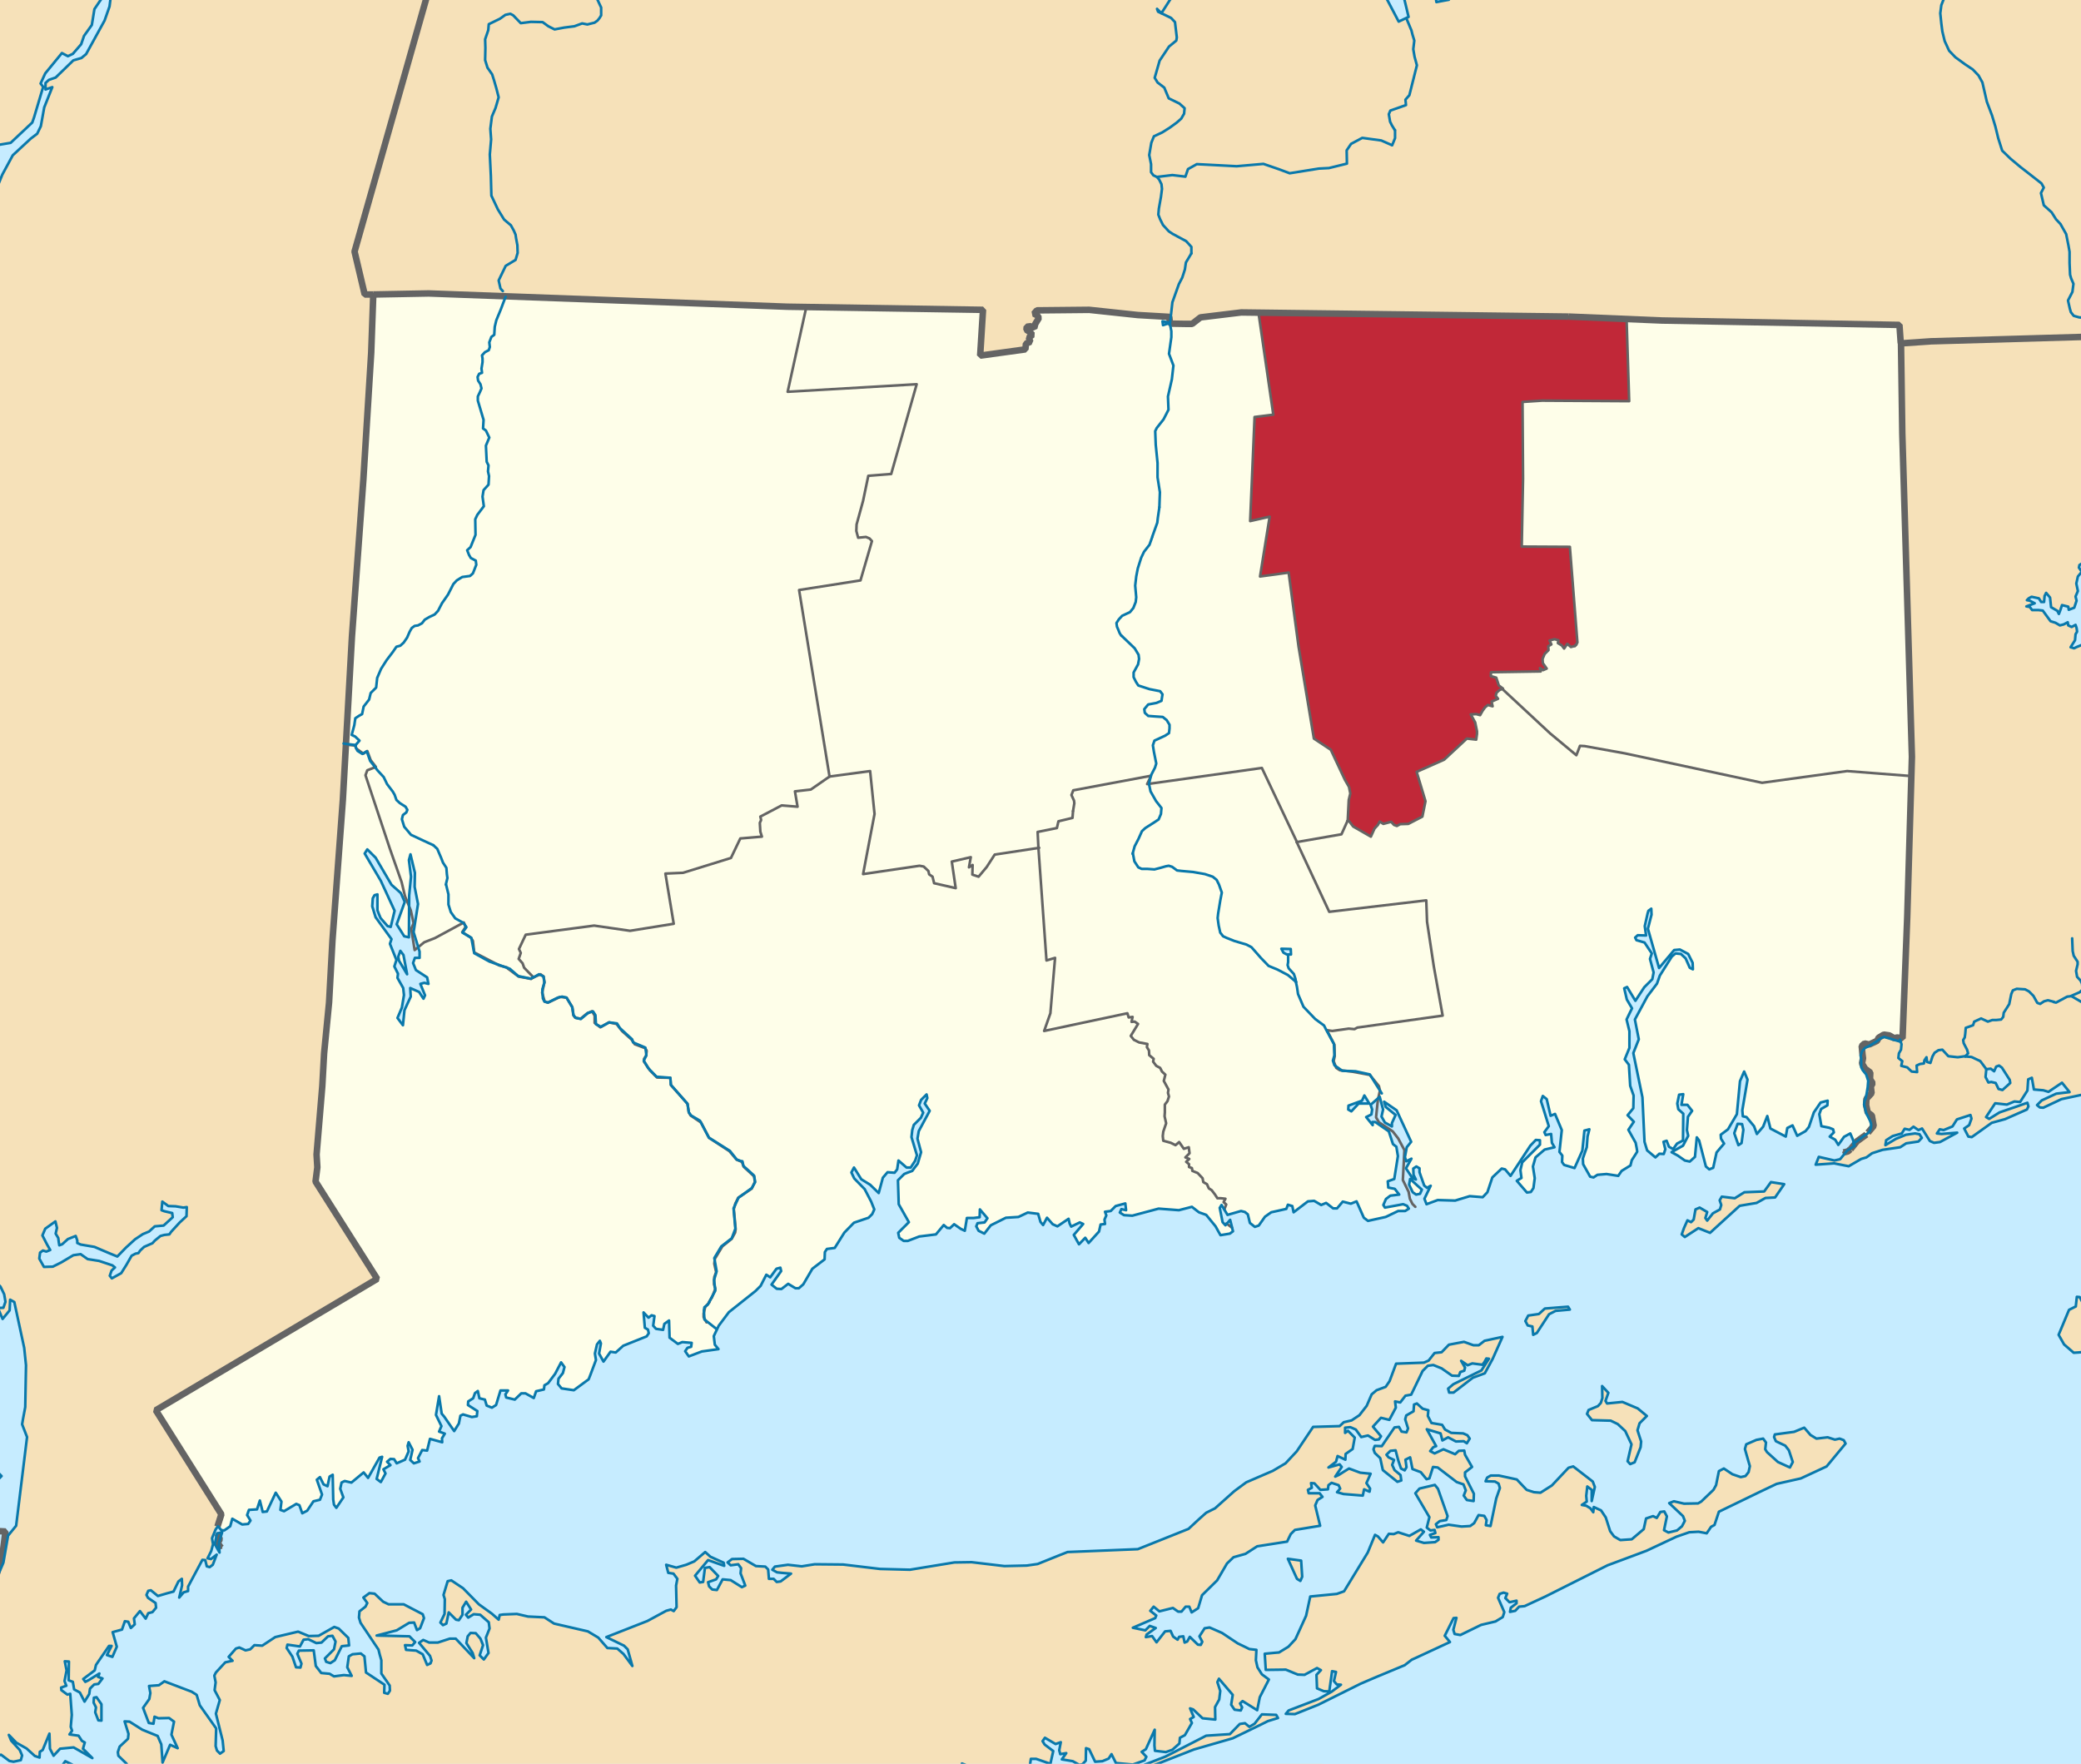
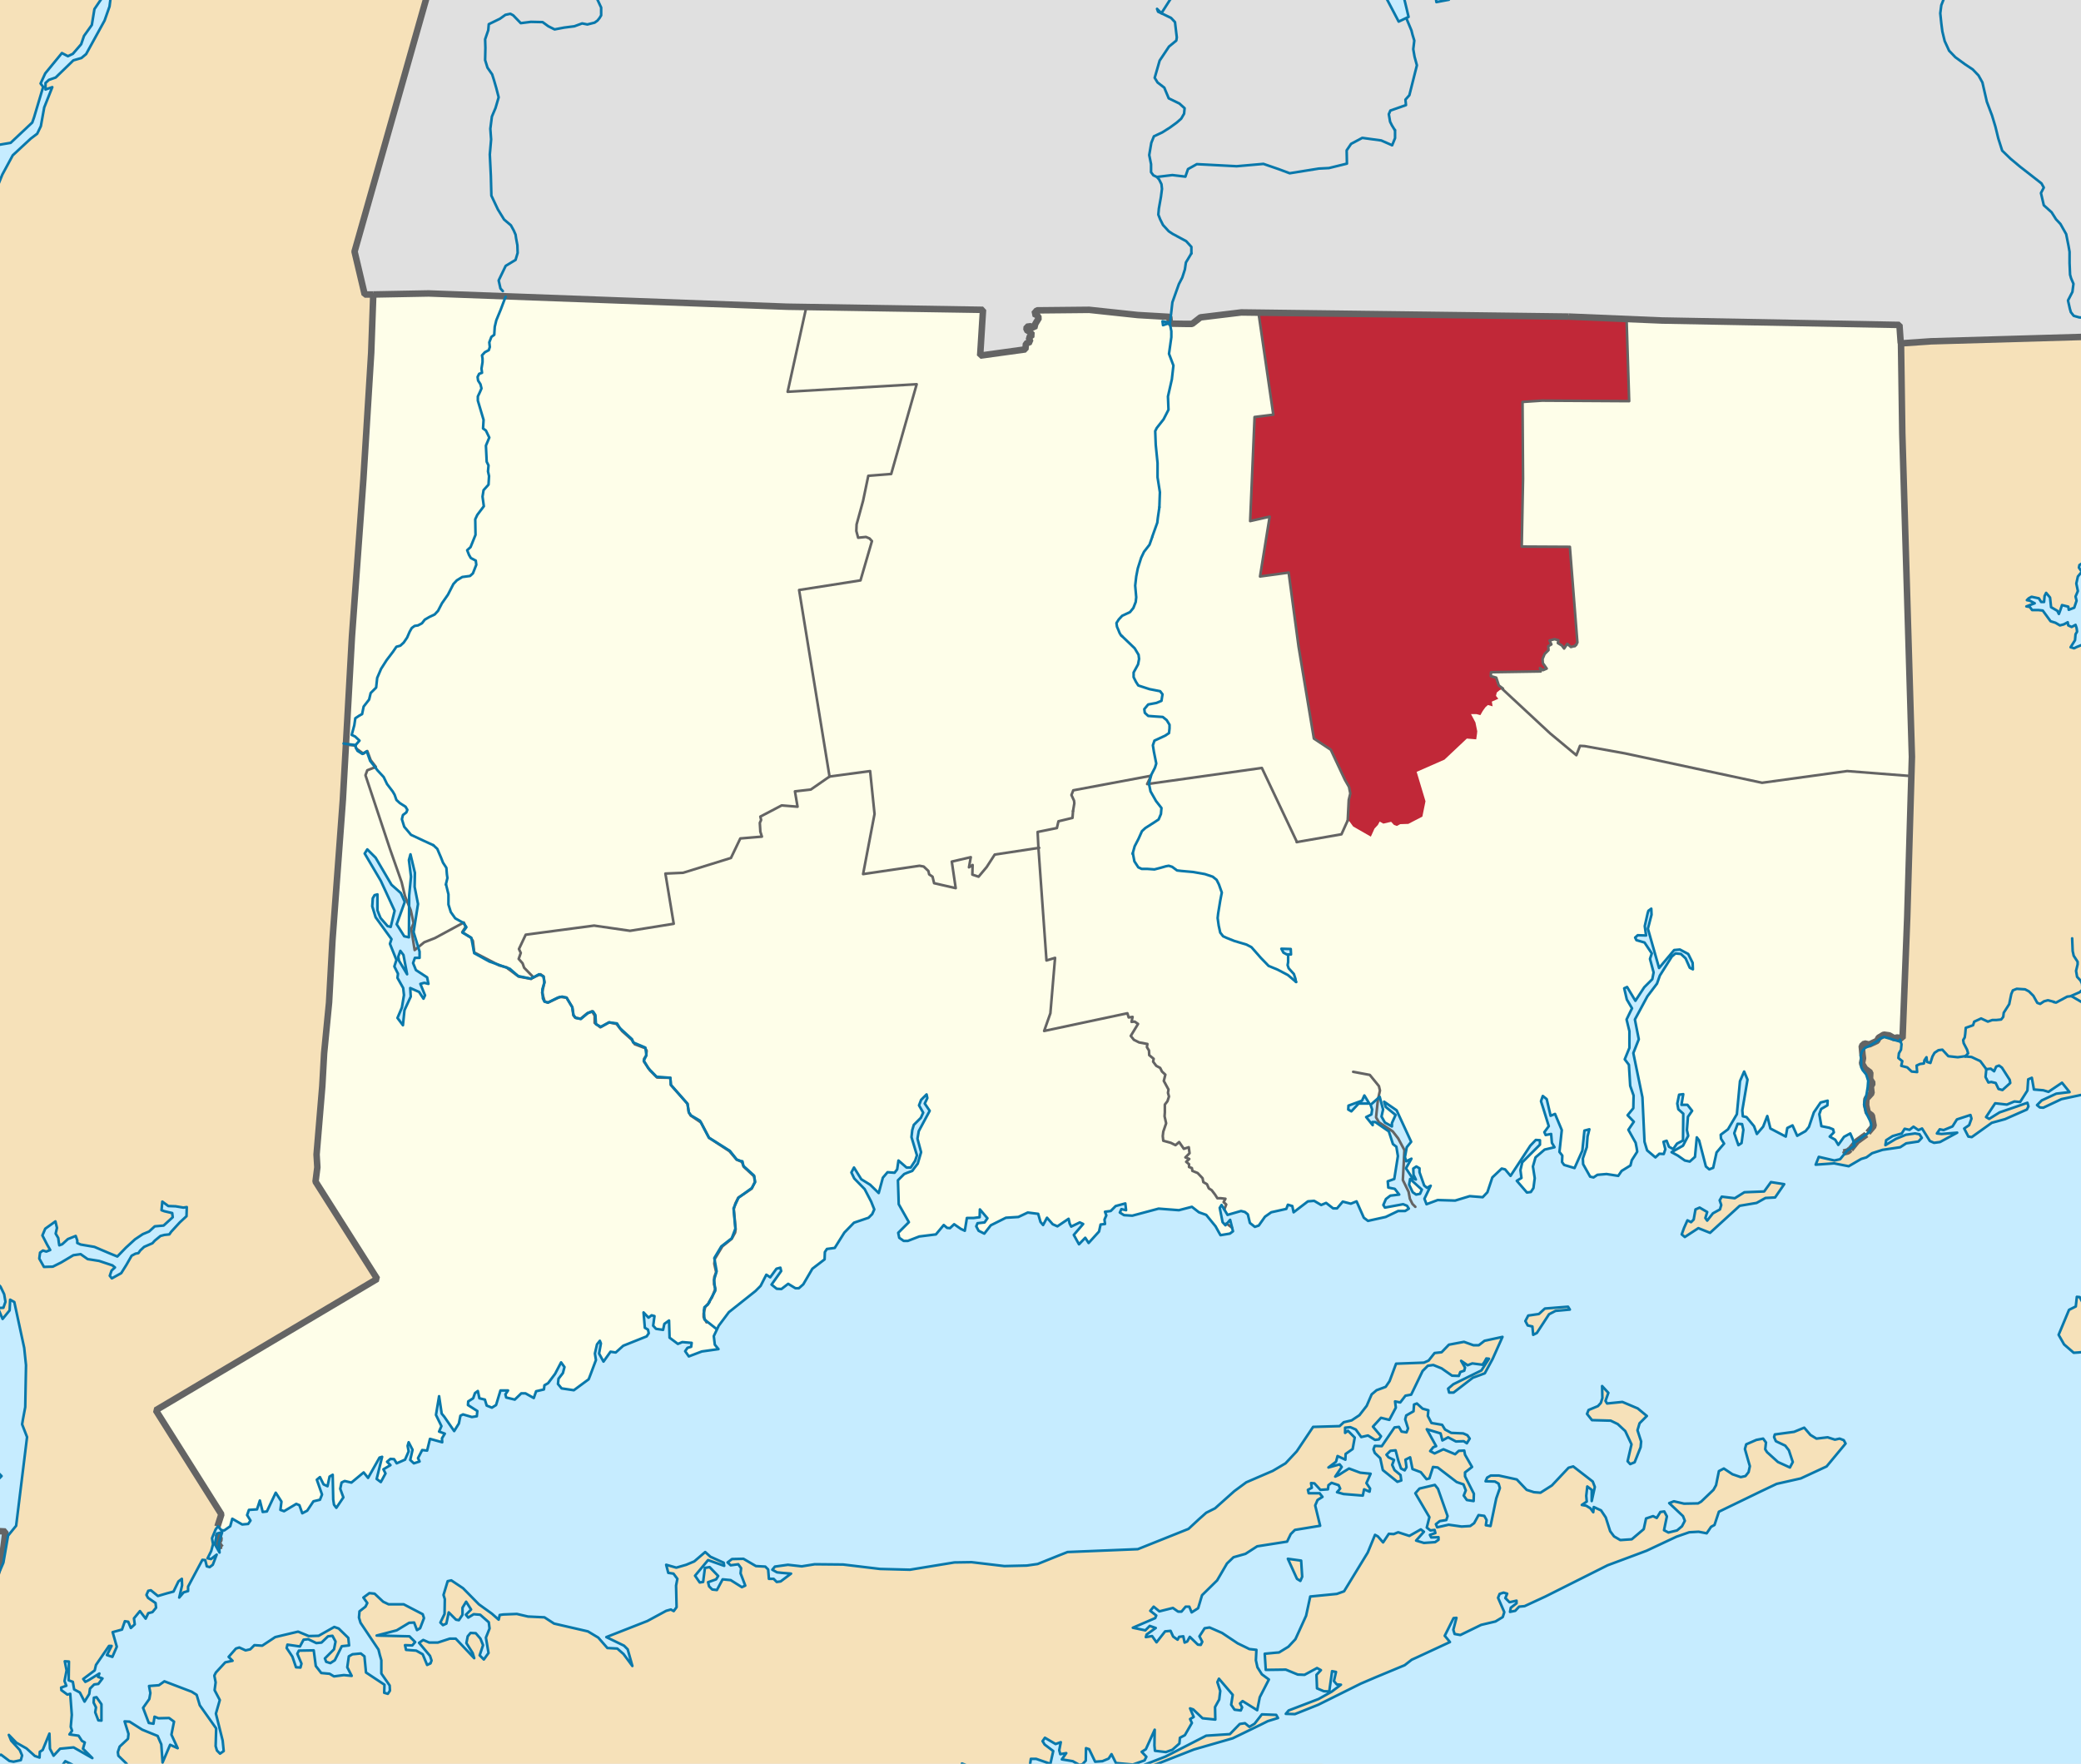
<svg xmlns="http://www.w3.org/2000/svg" version="1.1" id="svg2" image-rendering="auto" shape-rendering="auto" color-rendering="auto" text-rendering="auto" color-interpolation="auto" x="0" y="0" width="800" height="678" viewBox="102 81.9 800 678" style="enable-background:new 102 81.9 800 678" xml:space="preserve">
  <style>.st1{fill:#f6e1b9}.st3{display:none;fill:#c12838}.st5{fill:#c6ecff}.st6{stroke:#646464;stroke-linecap:round;stroke-linejoin:round}.st6,.st7,.st8{fill:none;stroke-miterlimit:1;stroke-dasharray:1,0}.st7{stroke:#646464;stroke-width:2.5}.st8{stroke:#0978ab;stroke-linecap:round;stroke-linejoin:round}</style>
  <switch>
    <g>
      <path id="rect13" style="fill:#e0e0e0" d="M102 81.9h800v678H102z" />
-       <path id="path15" class="st1" d="M705.1 203.6 579.2 202l-15.7 1.9-3.2 2.5h-2.7l-5.8-.1-.3-2.6-12.1-.7-18.7-2-20.1.2-1.1 1.3 1.2.6.7 1-1.4 2.3-.4 1.6-1.4-.7-1.5.2-.1 1.2 1.1.7 1.2 1.2-1.4 1.1.6 1.6-1.7.7-.2 2.2-17.4 2.4 1.1-17.6-75.3-1.2-137.8-5.1-24.6.4-3.9-16.5 40.2-141.8h658.3v173l-9.6 1-82.9 2.4-11.6.8-.5-7-91.4-1.7-35.7-1.7z" />
      <path id="path17" class="st1" d="m278.5 36.7-40.2 141.8 3.9 16.5h3.3l-.8 22.4-3 48.6-4.4 60.5-3.5 62.8-4 54.1-1.3 23.8-1.9 19.5-.7 12.6-2.2 26.3.3 4.9-.7 5.5 23.7 37.4-85.1 50.6 25.2 40-1.7 5.3.2 2.8.8 1.5-.8 1.4 1 1.5 15.3 15.2 82.9-22.7 43.5-11.2 87-27.7 164.1-41 134.4-32.7 20.8-5.5 21.8-12.8 6.9-2.4 24.4-6.6 7.7 2.7 40.4 54.4.1 37.2 3 2.5.9 3.5.6 5.1v4.5l-1.8 5.4-4 8.3-14.9 11.8-9.6 4.9-1.9 1.4-5.1 2.1-5.3.8-11.1 3.6-23.6 12-87 40.3-43.5 21.8-87 33-43.4 14.6-13.9 6.1h-421v-34.2L80 747.7l5.1-14.3 6.5-13.7 4.1-13.1 7.5-29 .9-7-3.8-.2-20.8-12.5-12.3-6.9V36.7h211.3z" />
      <path id="path19" d="m819.8 517.7-3.9 2.8-1.5 2.2-1.9 1.8-3.2.7-2.8-1.2-6.1-3.8-5.3 11.7-7.7-2.7-24.4 6.6-6.9 2.4-21.7 12.8-20.8 5.5-134.4 32.7-164.1 41-87 27.7-43.3 11.1-82.9 22.7-15.3-15.2-1-1.5.8-1.4-.8-1.5-.2-2.8 1.7-5.3-25.2-40 85.2-50.7-23.7-37.3.7-5.5-.3-4.9 2.2-26.3.7-12.6 1.9-19.5 1.3-23.8 4-54.1 3.5-62.8 4.4-60.5 3-48.6.8-22.4 21.3-.4 137.8 5.1 75.3 1.2-1.1 17.6 17.4-2.4.2-2.2 1.7-.7-.6-1.6.9-1.2-.6-1.1-1.1-.7.1-1.2 1.5-.2 1.4.7.4-1.6 1.4-2.3-.7-1-1.2-.6.4-1.3 20.8-.3 18.7 2 12.1.7.3 2.6 5.8.1h2.7l3.2-2.5 15.7-1.9h3.8l129.6 1.7 28.3 1.5 91.4 1.7.5 7 .5 34.8 3.7 124.3-1.8 61.6-1.8 46.6-1.3.5-1.9-.5-1.9-1.1-2.1-.3-2 1.2-.6 1.2-3 1.4-1.8-.4-1.1 1-.4 2.2.9 2.5-.4 2 1.2 2 2 1.5-.1 2.5 1 1.6-.7 1.3.3 2.5-2 2.2-.1 2.4.6 2.8 1.6 1.2.7 4-2.7 3z" style="fill:#fefee9" />
      <path style="fill:#c12838" d="m727.3 204.5 1.1 31.6-33.5-.2-7.5.5.2 29.5-.5 26.1 18.5.1 2.9 36.8-.5.8-.5.5-1.7.4-1.4-1.2-1.2 1.8-.9-1.2-1.5-.9.2-1-1.5-.4-1.9.5.7 1.4-1.3.7.1 1.5-1.5 1.5-.8 1.9.1 1.6 1.6 2.1-1.5.6-1.2-.8.3 1.3-19.1.3-.1 1.5 2 .7 1 2.9 1.6 1.3-1 .5-1.1.9-.3 1.3.9 1.1-2.5 1.1.3 1.8-1.8-.5-1 .9-1 1.4-.9 1.6-1.5-.4h-2.1l1.7 3.2.7 3.4-.1 1-.3 2.1-3.6-.3-8.6 8.1-10.7 4.7 3.4 11.3-1.2 5.9-5.4 2.8-3.1.1-1.3.7-1.1-.4-1.1-1.2-3 .7-1.4-.8-.7 1.3-1.3 1.4-1.4 3.1-6.8-3.9-1.6-2.2-.6.1.4-8.1.6-2.5-.5-2.5-1.6-2.8-5.4-11.5-6.5-4.3-5.9-35.4-3.8-28.4-11 1.5 3.8-23-7.5 1.7 1.7-40 7.2-1-5.7-39.1 119.3 1.5 10.6.2z" />
      <path id="path21" class="st1" d="m67.2 651 12.2 7.1 20.8 12.5 3.8.2-.9 7-7.5 29-4.1 13.1-6.5 13.7-5 14.1-12.8 23.1V651z" />
      <path id="path23" class="st1" d="m813.4 523.7 2.5-3.1 3.6-2.5 2.8-3.3-.7-4-1.6-1.2-.6-2.8.1-2.4 2-2.2-.3-2.5.7-1.3-1-1.6.1-2.5-2-1.5-1.2-2 .4-2-.2-1.5-.3-3.2 1.1-1 1.8.4 3-1.4.6-1.2 2-1.2 2.1.3 1.9 1.1 1.1-.3 2.1.3 1.8-46.6 1.8-61.6-3.7-124.3-.5-34.8 11.6-.8 82.9-2.4 9.6-1v320.7l-9.3-.5-16.9-5.5-8 3.8-11.8 3.5-9.5 3.7-4.5 3.4-7.8 2.9-3.7.9-5-.2-6.8 2.6-9.1.5-4.4-.4-4.5 1.3.2 39.8-40.4-54.4 5.3-11.7 6.1 3.8 2.8 1.2 3.2-.7.6-.6zm73.6 41.2.8-8.5 2-6.1 3.6-4.7 5.3-3.6 6.1-3.3 7.3-2.1h4.6l7.5 3.5 6.8 6.6 5.7 9.4v60.4L934 619l-7 3.8-14.3 2.7-8.4.6-6.3-.7-6.5-2.7-6.8-4.8-6.4-6.4-1.5-2.7-2-6.6-.2-4.5 2.9-16.1.9-2.8 1.4-2.7 3.2-4 1.8-3.9 2.2-3.3z" />
      <g id="g3651">
        <path id="path103" class="st5" d="m548.5 87-1.3-.6-.4-1.1 1.7 1.7z" />
        <path id="path105" class="st5" d="m670.1 36.7-.6 1 .3 1.1 3.7 3 1.6-2.4 3.7.7.8 1.2-.2 3.9-.8 2.8-2.3-3.7-1.9 2.5-4.4.1-1.7 2-2.4-3.1-.2 2-2.4 8-.2 2.2-.3 3.3-4.6 11.7 1.6 4.5-.8 4.3-4.8.9-.7-4.7-4.5-.1-2-1.8-2.5.3-1.9 1.5-.8 3.4 1.7 7.1-3.8 1.8-7.1-13.5-.1-2.7 1.8-7.4 1.9-.2v-2.9l-2.3-16.2-1.5-4.8.5-4-.5-1.6h3.7l5 27.9-.2 4.3-1.7 3-.9 1.6 3 1.4 1.1-.8 1.4-3.8 1.6 1.5 2.8-8.3 2.3-2.1.6-3.1-.4-2.1-1.8-2.9 1.4-1 .2-3.2-1.2-11.9 2 .4.4-1.1h12l-.2 2.4.8 2 3.2-4.4h2.6zm-14.9 13 1.6.2.3-2.3-.9-3.9-1.1.8-.7 3 .8 2.2zm-5.9 20.1 1.5 4.4 1.3.7.4-7.2.5-1.7-1.5-2.7-2.2 6.5z" />
        <path id="path107" class="st5" d="m254.5 437.2 2.9 4.6 1.8.4.1-16.1.7-7.2-.8-6.4.6-2.2 1.7 7.1-.1 5.4 1.3 6.6-1.7 10.8 2.3 7.5v2.4h-1.8l-.7 2 1.1 2.7 4.3 2.8.5 2.5-1.6-.4-1.5.4 1.8 4.4-.6 1.3-1.7-2.6-3.4-1.5.2 3.3-2.4 5.2-.6 5.8-2.1-2.8 1.7-4 .8-4.8-.3-2.7-2.2-3.9.2-1.6-1.4-2.8.8-2.5-2.5-6.2.6-1.8-6.1-8.4-1.3-4.2.2-3.1.7-1.2 1.1-.3v6.1l.5 1.3.7 1.7 2.7 3.1 1.2.3 1.5-6.2-5.3-11.5-6.2-10.5 1-1.6 3.2 3.2 6.1 10.4 3.6 3.2 1.5 3.4-3.1 8.6zm.9 14 3.1 5.2-1.4-7.4-1.2-1.6-.8 2.3.3 1.5z" />
        <path id="path109" class="st5" d="m626.7 503.3 1.7 2.8h-4.1l-2.8 3-1.2-.7.1-1.5 5.2-1.9.9-2 .2.3zm-28.5-56.6.1 2.1h-1.6l-1.3-.7-.8-1.5 3.6.1zm-64.9-120.3zm8.5-40.2 3.2 1.9-3.2-1.9zm7-9.3-1-.1 1 .1zm2.7-70.8-2.4.8-.2-1.5 2.5.5.1.2zM67.2 764l1.8-3.8 4-5 1.9-4.4 1.3-2.9.6-4.5 3-7.4 2.3-3 5.4-14.1 5.9-21.5L98 681l2-10.4v-1.3l.4-17.8 2.2-2.2-1.2-1.2-5.2.8-1.1-6 1.1-16.8 2.3-18.2-.8-4.7-5.7-9.6-1.3-2.2-7.8-6.2-1.5-2.8-.9-5.6-2.2-5.9.2-3.4-2.6 1.9-1.1-1.3-.6-3.6 1.6-4.7-2.1-4.7-.1-4 .3-1.8.4-2.2 2.9-4.5 5.5-2.5.2-1.9-1.1-1.6-4.6-3.5-2.8-5.7-2.4 3.2-1.2-2 .8-3.2-.2-2.7 1.5-4.1 3.6-5.1 2.1-4.4.6-1.3.3-2.2-.9-3.2 1.3-11.2 2.5.1.6-1.8-.6-1-2.2-.9-1.4-2.5-2.6-7.1-3.3-6.5-5.7-4.7v-42.3l3.6-5.7 6.1-7.1 3.3-6 .9-4.6-.6-4.6.6-4.4 1.4-3.6V374.4l2.1-12.8-1.2-11 3.4-19.1-.9-6.2-3.2-6.9-.6-5.7.6-14.1-.8-7.6 1.6-9 .1-7.4-1.4-4.8-4.5-8.3v-3.2l-1.7-3.4.3-1.9 3.3-2.6-.1-2.2-1.9-2.3-.1-2.3 2-3.3 1.1-9.8 4.4-11.3.8-7 1.8-4.1-2.1-6.5.2-1.2 1.9-1.1.6-1.3-.1-2.9-1.3-1.3.5-5.3 3.2-1.9-1.4-1.4-2.4-.2 1-1.8-.4-2.4 2.2-6.3 1.1-7.9 3.3-5.5.7-3.6 1.8-.9 1.5-2.4.4-4.6-1.6-3.3 1.2-4.2 1.9-3.3 1.6-1.2 4.7-.8 8.3-7.8.7-2 3.1-10.4.4-1.3-1-1.3 1.8-3.9 6.4-7.8 2.3 1.2 1.9-.9 3.2-3.7 1.1-3.2 3-4.2 1-6.1 1.9-2.8 1.1-1.6.5-1.6-2.3-5.2 1-6.1-2-7.8-2.9-5.7.2-7 1-5.3 3.9 1.9.2 6.6-.3 2.6-1.2 2.6.3 1.2h1.4l.8 1.5-.2 1.4 2.2 2.3.6 4.4-.6 4.8.6 2.6 1.2.5.7 2.2-1.5 1.3-.8 6.2-1.9 5.4-7.1 12.9-1.8 1.5-3.1.9-6.8 6.6-2.6.9-1.3 1.2v2.5l2.6-.9-3.1 7.8-1.3 7.2-1.4 2.9-2.5 1.9-6.9 6.4-4 7.4-7.8 19.3-2.3 9.1-.9 9.2-.9 9.8.5 3.1L90 202l3.2.9 1.3 1.2.1 4.6-3.3 3-2.1 7.5-1.6 5.8-6.2 31-.1 3.5 1.3 2.7 4.8 5.4 2.6 5-1 7.4-2.6 2.6-1.7 5.6 1 3.1-2.1 23.2 1.3 4.9 2.9 6.1.1 1.5.6 13.5-1.7 5.9.8 9.4-.8 11.8-2.1 15.9-.7 4.9 1.5 4.9-1.3 9.3.3 1.4-1.9 6.4-5.1 6.3-2.6 6-3.1 10-1.7 14.2 2.1 1.7-1.6 4.7-.1 4.7.8 4 1.5 3.7 4.3 6.5.2 3.3 1.7 1.8.7 2.2 3.4 3.2-1.9.5-.4 2 2.4.8 1 1.7 2.1-.9 1 1.9-2.8 4.1-.5 1.6-2.5 8.4-.5 9.1-1.3 2.7-5.6 5.6-.6 2.2 3.2 5.8 3.2 2.5 3.9 4.6 1.4-2 1.6.6 1.7 3.4.3 3-1.6 1.2-1.1 4.2-1.4-1-4.8 3.5-1.3 2.7-.6 3.9 1.2 2.1 3.1.1.8 3.5 1.7 1.7 4.8 1.4 9.9 10.1 2.7 2.8 1.4 2.9.5 2.9-.8 2.3-2.1.1 1.8 4.2 2.7-3.3.2-4.1 1.6.9 3.8 17.6.7 6.7-.3 16.1-.9 4.8-.3 1.8 1.9 4.9-4.2 34.1-3.1 3.8-1.8 10.4-3.7 8.6-5.4 23.8-1 2.5-1.2 2.9-.1 2.5-.3 2.5-1.7-.1-1.5.9-10.7 26-7.5 11.9-3.5 8.8V764zm0 36.5 1.3-.9 4-.7 1.3-1.6.3-10.4L77 781l5.5-5.5 2.5-5.2 1.3-4.9 2.2-3 1.3 1.4-1.3.6-.7 1.1-.1 1.1 2.5 1.2 1.5-.6 2.5-2.7-1-1-1.2.4 1.3-2 4.2-1 2.1-3.2 3.1-1.1 3.2 2.4 1.6.3 2.8-.6.5-1.8-.9-2.1-3.3-3.6-.9-2.2 2.9 3 3.9 2.2 3.2 2.9 1.8.6.1-2.2 1.1-.7 2.6-6.3.2 5.8 1.4 2.7 2.5-2.7 5.2-.5 7.2 4.1-3.6-3.6.7-2.4-1.1-.6-1.3-2-3.5-.5 1-1.4-.5-1.5.4-4.6-.6-8.1-1.1.3-2.3-1.7-.1-1 2-.7-.7-1.8.8-4.1-.7-3.5 1.6.1-.1 7.2 1.6.6.5 2.9 2.2 1.2 1.8 3.5 1.8-2.9.3-2.1 1.6-1.6 1.6-.2 1.6-2.1-1.7-.6.5-1.3-4.2 2.6-1.2.6-.8-1.1 4.4-3.3.5-2.1 5-7.3h1l-1.8 3.5 2.1.7 1.7-3.9-1.6-5.6 3.6-1 1.1-3.2 1.3.2 1 2.4 1.5-1.4-.3-2.3 2.3-2.8 2.2 2.9 1-2.1 1.6-.4 1.4-1.7-.2-1.8-2.9-2-.6-1.1.7-1.6 1-.2 2.7 2.2 3.4-1 2.6-.7 1.9-3.9 1.3-1 .1 2.5-1.1 4.7 1.7-2 1.7-.5V692l5.5-10.3 1.1.1.6 2.4 1.1.3 1.2-.9 1.5-3.9-2.2 1.7-1.3-.3 1.4-2.8.7-2.6-.4-2.3 1.4-3.4.9-1.2 1.3 1.5 1.1.1 2.3-1.6.8-2.9 3.8 2.2 2.3-.2.9-1.3-1.3-2.1.7-2 3.1-.2 1.1-3.4 1.1 4.4 1.6-.2 3.4-7.2 2.2 3.4-.4 3.2 1.4.5 4.7-2.8 1.2.5 1.1 3.1 1.9-1 2.4-3.6 2.5-.6.8-2-2-5.7 1.2-1 1.4 2.8 1.5.7.8-3.7 1.2-.7.2 9.5.3 2 .9 1.2 2.7-4-1.2-3.3.5-2.4 1.2-.6 2.6.6 4.7-3.9 1.7 2.1 4.4-7.8 1-.3-2.1 8.5 1.6 1.2 1.8-3.3-.8-1.6 2.7-1.6-1.3-1.3 1.3-1.1 1.4.1 1 1.6 3.2-1.4 1.4-3.2-.4-2.1.4-1.4 1.5 2.9-.9 3.9 1.4 1.3 2.2-.7-.6-1.3 1.6-3.1 1.9.2 1.1-4.5 4.7 1.3-.1-1.5 1.1-1.8-2.2-.8.9-2.1-2.1-4.3 1.2-7.2 1 6.7 1 1.2 3.8 5.5 1.8-2.9.6-3 1-.5 3.4 1 1.9-.3.2-2-3.6-2.3.1-1.4 1.9-1.2.7-2 1.1-.8.6 2.8 2.1.5.7 2.3 2 .8 1.6-1 1.7-5.6h2.9l-1 1.5.3 1.2 3.3.8 2.5-2.4h1.6l3.2 1.8.9-2.6 3-.7.2-1.6 1.4-.8 2.7-3.6 2.3-4.4 1.3 1.8-.6 2.3-1.7 2.2-.2 2 1.4 1.7 4.7.7 5.7-4.2.7-1.8 2.1-5.6-.4-2.5.8-3.5 1.1-1.4.4 1-.7 3.9 1.7 3.1 2.7-3.8 2 .3 2.9-2.6 9-3.6.8-1.2-.3-1.4-1.2-.7-.5-5.9 1.9 2 1.2-.9 1.1.3-.5 3.7 1.1 1.2 2.7.4.5-2.3 1.8-1.3.2 6.6 3.2 2.4 1.7-.7 3.6.3-.2 1.5-1.4.4-.9 1.3 1.4 2 5-1.9 6.4-.9-1.4-1.7-.4-3.3 1.9-4 3.9-5.2 10.2-8.1 2-2 2.2-4.3 1.5 1 2.4-3.3 1.5-.4.3 1.3-3.7 5.2 2 1.6 1.8.1 2.6-2 2.8 1.7h1.3l1.7-1.5 3.5-6 4.7-3.6.1-2.8.8-1.2 3-.4 3.7-5.9 3.7-3.8 5.6-1.9 1.4-1.4.8-1.8-1.2-3-2.5-4.8-4-4.1-1.1-2.3 1-1.9 2.8 4.5 3.4 2.1 3.3 3.2 1.6-5.9 1.8-2.1 2.7.2 1-1.3.5-3.4 3.1 2.7h1.6l1.7-2.6.7-2.1-2.1-7 .3-2.7.6-2 2.7-2.7.9-2-1.6-2.8.8-2.1 2.1-2.1.3 1.4-1 2.1 1.9 2.8-4.2 7.8-.5 2.9 1.4 5.2-1.3 4.4-1.3 1.7-.8 1.1-1.9.7-1.2.5-2.4 2.4.3 9.2 3.9 6.9-4.1 4.1.4 1.9 1.7 1.2h1.6l4.4-1.7 6.4-.8 3-3.6 1.3 1.1 1.1.1 1.6-1.5 2.6 1.8 1.5.7.8-4.9h2.5l2.4-.3.1-3 2.9 3.4-1.1 1.6-2.7.3-.5 1.2.9 1.7 2.2 1.1 2.5-3.2 5.8-2.9 4.8-.3 3.6-1.7 4 .5.9 3.1 1 1.2 1.5-2.8 2.2 2.5 1.8.8 4.3-2.9.4 1.8.6 1.2 3.3-1.6 1.3.6-3.6 4.2 2 3.6 2.4-2.5 1.3 2 4-4.4.6-2.7 1.7-.2-.2-1.7.7-1.6-.5-1.4 2.2-.3 1.9-1.9 3.7-1 .3 2.6-1.8-.4-.6 1.3 1.6 1 3.2.2 10.1-2.7 7.8.6 5-1.3 2.7 2.1 2.8 1 3.6 4.4 1.1 2 .8 1.4 3.6-.6 1.2-.9-1.1-4.4-1.8 2.1-1.1-1.2-1.1-5.5.7-1.1 2.3 3.8 5.2-1.5 1.5.4 1.1.9.8 3.3 1.9 1.5 1.5-.5 2.4-3.4 2.4-1.7 5.8-1.3.6-1.6 1.7.5.5 2.4 5.5-4.2 2.4-.2 2.7 1.6 1.9-.8 2.7 2.1h1.5l2.2-2.6 3.1.8 2.2-.9 2.8 6.3 1.6 1.2 6.8-1.5 4.8-2.3h2.7l1.4-.9-.7-1.1-1.5-.6-7 1.3-.6-1 1-2.3 1.7-1.3 3.4-.4-1.7-2.2-2.5-.5-.2-2.4 2.5-.9 1.4-8.8-.6-3.6-1.3-1-1.6-4.9-5.2-3.6h-1.1l.1 1.2-2.5-3.1 2-1 .3-1.9-.6-1.8 3.5-3.1 1.3 4.9-.6 2.7 1.3 2.3 2.7 1.5v-1.3l1.4-3.1-3.8-3.1-.6-2 4.8 3.3 5.6 12.1-1.7 2.1-.7 3.8.5 1.6 2-1-2.1 3.7 2.5 3.8 1.3.5-.9-1.8-.1-2.4 1.2-.8 1.2.7v1.5l1.8 5.1 1.1.9 1.4-.8-2.4 5 .8 2.1 4.3-1.6 6.7.2 5.6-1.7 5 .4 1.8-1.9 1.9-5.7 3.6-3.4 1.3.3 2.1 2.5 7.6-11.6 2.1-2.2 1.6.1v1.7l-6.8 6.8-.7 3 .4 3-1.8 1.1 3.9 4.5 1.5-.2 1-1.5.5-3.8-.7-4.5 1-3.5 3.5-3 3.8-.9-1-1.7-.3-3.4-2.1.4-.5-1.1 1.7-2.3-2.2-7.1-.8-2.5.7-2 1.5 1.2 1.5 6.4 1.7-.7 2.6 6.2-.9 8.4 1.1 1.4-.1 2.5.8 1.1 4 1.2 3-6.7.8-7.7 1.9-.5-.7 2.8-.3 4.1-1.5 4.3.1 2.2 2.7 4.8 1.3.3 1.5-1 3.5-.3 4.5.7 1.3-1.9 3.4-2.1.5-2 2.1-3.3-.2-1.3-.4-2.1-2.8-5 2.1-3.1-2.4-2.5 2.2-2.7.1-4.9-1.3-3.7-.5-8.1-1.6-2.1 1.8-4.4v-6.4l-1.1-4.5 1.4-2.9.7-1.4-2-3.4-1-4.3 1.1-.5 3.2 5.3 3.4-5.2 3.1-3.1.5-2.6-1.4-5.2.7-2.1-2.8-4.2-3.1-.9-.5-1 1-.9 3.2.1-.5-3.6 1.1-4.9.3-1 1.1-.8.1 2.3-1.4 5.4 4.3 15.1 5.8-6.9 2.2-.2 3.2 1.7 1.7 3.4.1 2.5-1.2-.6-1.6-3.6-1.8-1.7-2.1-.2-1.4 1.2-4.6 7.3-1.1 3.1-3.7 4.9-2.1 3.9-2.7 5 1.5 7.6-2.1 5.3 3.5 17 .8 17.1 1 3.3 3.2 2.7 1.5-1.4 1.7.1.6-1.8-.7-2.9 1.2-.4.9 2.3 1.6.9 1.5-2.1 2.3-1.2.1-10.3-1.9-1.7-.4-2.2.7-3.4 1.6-.2-.7 4.1h2.3l1.8 2.3-1.6 2.3-.4 5.1.5 2.2-2 3.8-4.4 2.5 2.4 1.3 2.7 1.9 1.9.4 2-1.8.7-7.5.9 1.2 2.6 10 1.3 1.1 1.5-.6 1.3-5.9 1.6-1.9 1.3-1.5-1.2-1.9-.1-1.5 2.8-2.1 1.7-2.9 1.7-2.9 1.2-12.7 1.6-3.7 1.3 3.1-2 11.8.2 2.3 1.4.3 2.9 3.5 1.1 3 2.4-2.8 1.6-4.1 1.2 4.8 5.9 3.1.6-3.3 2-1 1.8 4 3.2-1.8 1.3-1.6 1.9-5.6 2.6-3.8 2.7-.7-.1 1.8-2.4 1.4-.7 2 .8 4.6 3 .6 1.5.6.3 1.2-1.6 1.6 2.1 1.2 1.2 2 2.2-3.1 2.4-1.3 1 2.3.7 2.4-2.9 1.9-2.7 3.3-2.2.5-6-1.4-1.2 3 7.1-.5 5.6 1.1 4.8-2.8 2-.6 2.2-1.6 4-1.3 6.8-1 2.3-1.5 4.7-.7 1.3-1.4-.9-1.4-1.7-.3-3.5.5-3.9 1.6-4 2.4.3-1.9 2.5-1.6 3.5-1 1.1-1.8 1.9.4 1.5-1.2 1.9 1.3 1.4-.6 3 4.8 1.6.7 2.3-.3 6.6-3.6-6 .5-1.8-.2 1.1-1.6 1.5.3 3.4-1.4 1.7-2.7 5.2-1.7.4 1.4-.9 2.5-1.9 1.3 1.6 3.1 1.3.2 7.7-5.5 5.1-1.4 8.4-3.7.6-1.2-.4-1.4-3.7 1.3-7 2.4-4 2.5-1.2-.7 3.5-5.3 4.5.5 2.9-1.2 2.2.2 2.8-4.4.3-4.3 1.4-.6.8 4.5 3.6.3 2 .6 5.2-3.5 2.9 3.6-5.1.6-5.6 2.6-1.8 1.8 1.1.9 1.3.1 7-3.3 14.1-3 2-2.9 2 1.4 5.6-.5 2.8.3 1.2.2 6.2-1.2 1.5-1.3-1.1-.9-6.5 1.2-1.4-.6-.6-1 2.7-1.2-2.1-3.5v-1.3l1.4-1 1.7 1.2 1.9 3.4 1.4.6 1.8-.8 2.8-8.7-.2-1.7.9-1.3-.6-2.4 2.1-.5 1.1.2.1-2.9 1.7-.8v5l-1.1.7-1 2.6 2 .3V495l-2.1 1.3-.5-1.5 1.7-3.1-1.6-.7-2.8 8.5 3.6 2 1.7 2.3v301.4H359.7l1.6-1.1 1.2-3.5 4.1-4.7-2.9-.5-5-2.4-1.4-2v-2.6l1.1-1.7 1.6.7-1.9 2.7 1.4 1.8 1.7.8 9.7 1 4.4 2.8 6.9-.9 17.7-4.6 4.1-5.9 1.9-1.2 11.5-1.1 10.7 3.6 3.3-.1 7.8-8.1 8.4.4 1.4-1 .7-3-.9-1.9-.2-3.6 2-1.1.3 2.5-1.3 2.9 2.7 2.5-.3 2.4 2 4.9-1.1 2.7 1.2 1 1.9.2 2.1-1.3.9-1.7 1.4-.1.8 1.6 5-1.8.8-1.3-.7-1.5 2.5-.1 8.5-3.5 1-1.5-.1-1.6-1.7-1.5v-1.7l-2.4-4.4-3.4-1.4-3.4 1.6-.7-1 4.7-2.5.5-3.5 3 1.1.3 3 1.6-2.5-.1 5.9.5 1 2.6.3-1.2-2.8.4-2.5 1.2-.7.6 2.8 1.5-2.8v3l2.6-.5 1.1.3.8-2 1.7 3.4 1.2.7 1.6-.1.7-1.5-1-4.4 2.7 5.9 1.5.4 2.8-1.3-2.2-3.5.3-1.3 3.3 1.7 1.8 2.1 1.2-.2-4.3-5.3.3-2h2l5.5 1.9 1.1-4.9-3.3-2.5-.8-1.3.9-1.3 4.1 2.4 2-.7-.6 3.1.4 1.5 2.3-.4-1.7 2.4 4.2.7 2.5 1.4 1.2-.2 1.3-1.4.1-4.8 1.2.4 2.3 4.8 2.8-.2 2.4-1 1.1-1.7 1.7 3.4 6.5.6 4.5-1.6.7-1.4-1.8-1.9 1.6-1 3.4-7.5-.1 6.1.2 2 4.2.5 2.5-.9 2.7-2.4.2-2.2 1.9-1 2.7-4.7-.7-1.5 1.4-.8-1.4-3.3 1.2.4 3.6 3.4 4.9.5-.1-4.8 1.6-2.9.4-3.3-1.1-3.4.6-1.3 5.3 6.2-.6 3.8 1.3 1.9 2.4.3.5-1.2-.8-1.5 1-.9 5.6 3.5 1-5 3.5-6.8-2.7-2-1.7-2.7-.6-2.7.2-4-2.7-.3-1.2-.6-3.3-1.6-6-4-4.8-2.1-1.9.3-2 3.1 1.1 2.1-.6 1.2-1.1-.1-3.1-3-1 1.8-1 .4-.5-2.4-1.6.2-.6 1.1-1.7-1.3-1-2.2-2.1.2-3.3 4.2-1.7-2.4-2.4.4.3-1 3.5-2.5-2.3-.8-1.7 1.7-4.8-1 8.6-3.7.4-1-2.3-1.8 1.3-1.6 2.2 1.8 5.2-1.3 2 1.4h1.3l1.6-1.9h1.4l.9 2.2 2.5-1.6 1.5-5 5.8-5.7 3.8-6.5 2.5-2.4 4.6-1.3 4.5-2.9 11.5-1.8 1.4-2.9 1.6-1.6 9.7-1.6-1.9-7.8.9-2.1 1.9-1.2-1.1-1.4h-4.2l-.3-1.3 1.5-.8-.3-1.8 1.3.1 2.3 2.5 2.9-.2.2-1.6 1.2-.9 2.7.9.6 1.3-1.2 1.4 2.5.7 7.4.6.5-2.4 2.1.9.2-1.2-1.4-2.1 1.6-3.6-4-.4-4.3-1.6-2.1 1.3-1.7 1.1-1.5.7 2.5-3.7-.8-1-4.3 1.2 2.9-2.2.6-2.2 3 1.4.1-2.2 2.7-1.9.8-4.4-2.6-2.6-1.1.8v-2l2-.2 2.1.9 2.1 2.9 2.6-.6 2.7 1.7 1.5-.2.8-1.2-3.1-3.7 3.1-3.4 3.2.8 2.5-4.7-.3-2.4 2 .4 2-2.6 2.2-.4 4.4-9.1 2-2 2.1-.3 3.2 1.3 4 2.8 2.6.1.6-1.5 1.5-.5.3-1.2-1.5-2.6 2.5 1.7 1.8-.7 3.9.5.8-1.1.7-1.3 1 .1-2.9 4.5-10.8 5.3-2 1.7.4 1.5h1.7l7.4-5.7 4.6-1.7 3-5.5 3.8-8.5-6.9 1.5-2.2 1.7h-2.1l-2.5-.9-1.1-.4-5.8 1.1-2.8 2.9-2.7.3-2.3 2.9-1.8.8-10.7.4-2.5 6.7-1.5 2.2-3.5 1.3-1.9 1.6-1.9 4.4-2.8 3.6-1.5 1-1.5 1-3 .7-1.6 1.5-10.2.3-6.3 9.4-4.3 4.6-4.9 2.9-10.2 4.4-4.6 3.4-7.4 6.6-3.4 1.7-2.7 2.4-4.1 3.8-19.5 7.8-27 1.1-3.8 1.5-7.7 3.1-4.2.6-8.6.2-12.6-1.5-6.6.1-17.1 2.8-11.5-.3-14.2-1.7-10.9-.1-5 .8-5.3-.6-5 .7-1 1.2 1.8 1 1.8.2 3.6.3-4 3-1.5.2-1.2-1.2h-1.8l-.3-3.6-1.1-1.1-3.6-.2-4.8-2.8-4.4.1-1.7 1.3 1.2 1.1 2.9-.4 1.1 1.5-.2 2 1.8 4.7-1.3.6-4.3-2.7-3.1-.3-2.2 4.1-1.8-.2-1.2-1.2-.4-1.6 3.1-1.1.8-1.3-3.3-3.4-1.8.3-.7 5.4-1.3.2-1.8-2.6 5-6 6.2 2.2-.2-1.2-5.1-2.3-2-1.8-4.2 3.6-3.1 1.3-3.8 1.1-3.9-1.1.8 3.1 2 .3 1.5 2-.5 2.6.2 8.3-1.1 1.5-1.1-.6-1.8.5-7.2 3.9-15.8 6.2 6.8 3.3 1.4 1.4 1.8 6.4-3.4-4.6-2.4-2.1-3.8-.2-3.5-4-4-2.4-13-3-3.7-2.4-6.3-.3-4.3-1-5.2.2-1.4.2-.4 1.8-2.6-2.3-5-3.6-6.1-6.2-4.5-3-1.4.3-1.6 5.3.5 1.6-.1 5.7-1.6 3.3 1 1 1.3-.6.9-4.3 2.8 2.8 1.1.2 1.4-2.1v-2.7l1.4-2.3 1.9 3-2 2 .9 1.1 2.1-1.3 2.5.2 3.3 2.9.3 2.4-1.4 3.5 1 5.9-1.8 2.5-1.6-1.6 1.3-3.9-1-2.5-1.8-2.1-2-.1-1.1 1.3-.5 2.6 2.4 3.8.6 2-7.1-7.5h-2.3l-4.6 1.5H267l-2.3-1-1.6 1.1 4.2 5 .6 1.8-.4 1.1-1.3.6-1.7-4.1-2.5-1.4-3.9-.3-.4-1.8 2.8.1 1.1-1.3-2.2-2.2-12.6-.3 7.7-2 4.8-2.9 1.9-.1 1.1 2.9 1.2-.7 1.5-3.9-.5-1.5-7.3-3.8h-5.8l-2.1-1-3.3-3.1-2-.2-2.3 1.7 1.5 2.1-.7 1.4-2.3 1.8-.2 2.4.6 2 6.9 10.3.5 2 .6 2.1v5.1l3.2 4.6.1 2-.8 1.2-1.4-.4.1-3.1-7.1-4.7-.6-6.2-1.4-1.1-3.2.3-1.4.8-.6 4.2 1.7 3.3-3-.3-3.8.5-1.7-1-3.2-.3-2.1-2.7-.8-6-5.7.1-.6 1.2 1.6 3.8-.4 1.5-1.7-.1-1.4-4.1-2.2-3.3.3-1.3 4.8.7 1.4-2.6 1.8-.2 3.1 1.5 2-.2 2.5-2.4 1.7-.2 1.2 2.2-.6 3-3.5 3.5.5 1.3 1.6.5 1.7-1.1 2.7-5.4 2.8-.3-.3-2.9-3.7-3.6-1.7-.6-6 3.4-3.8.1-4.1-1.7-5.9 1.4-2.9.7-5 3.3-3-.2-1.6 1.6-1.8.4-2.4-1.1-1.3.4-2.8 3.2 1.5 1.5-2.8.6-3.6 3.9-.6 1.2.5 2.6-.4 3 2 3.8-1.5 5.2 1.5 6 1.1 4.4.4 4-1.4 1-1.2-1.2-.5-1.7.2-6.8-6.3-8.9-1.2-4-1.9-1.2-10.5-4-2.1 1.5-3.8.3.5 2.7-.4 2.3-2.4 3.4 2.2 5.8 1.8.3.4-2.7 1.5.6 4.1-.1 1.9 1.4-1 5 2.4 5.2-2.9-1.3-2.9 6.8-.5-7-.5-1.1-.9-2.1-5.9-2.4-4.9-3.1-1.9-.1 1.5 4.8-.2 1.9-3.2 3-.7 2.1.2 1.4 3.2 3.1.5 3.2 2.2 3.3-1.3 1.5-1.4 4.3-4.2-5.6-3.1-5.3-1.3-.1-3.2 3.2-1.8-.9-1.5-2.1-3.2.1-5.3-2.6-3.6 5.1-1.6-.1-1.2-2.2-3.2.3-.6 1.8-1.9 1.5.4 1.9 2.1.4.2 3.7.9 2.4 2.9.4 1.5 2.4-.3 1.4-1.4.6-1.6-2.2-2.1.2-.8 1.4-3.3-4.2.7-1.6-4.7-3.8-1.9-.2-1.2.8-.7 1.8h-1.6l-2.8-2.9-1.6-.6 1.4-2.2-5.6-1.4-4.3 6-1.8.4-1.3-.8-1.3.9-.4 2.3-6.2 10.7-1.4 9.9-1.6 3-.9 4-1.2.8-.5 1.7-6.1-.9-1.6 1.5v-2.6zm37.1-35.1 1.9.8 2.6-.6 1.7-1.3-.5-1.1-2.1-.4-1-1.6-2.6-.7-1 3.7 1 1.2zM141 737l-1.9-2.7-1 .2-.1 1.9.9 1.8-.3 1.9 1.2 3.1 1.2.1V737zm46.4-66.1-2 .5-.8 4.1 1.8 3.2-.3-3.7 1.3-4.1zm708.1-72.2 3.7 3.2 1.6-.1 4.6-.4 5.9.3 4.2-.8 2.3-1.6.9-2.4-1.2-3.4-2.3-3.3-4.1-3.7-.1-2.4 3-12.5-.3-3-1.4-1.6-2-.9-1.7-2.1-1.8-.3-1.1 7.2-.9 6.4 2.5.3 1.1 1.5 1.3 5.1-.8 1.9-2.4.3-2.5-1.2-2.5-4.7-1.1-.1-.4 3.7-2.6 1.3-4 9.6 2.1 3.7zm-190-13.4-.7-1.1-8.9.7-2.3 2.1-4.1.6-1.1 2.1.9 1.7 1.8.4.3 3.2 1.4-.7 4.7-7.2 2.5-1.3 5.5-.5zm12.4 29.4.1 4.6-.6 1.9-1.1 1.2-2.4 1-1.2.5-.6 1.5 1.9 2.4 7.2.2 2.7 1.3 2.9 2.7 2.4 5.1-1.5 6.5 1 1.1 1.7-.7 2.3-5.8.2-2.2-1.4-4.3.8-2.7 2.8-2.8-3.5-2.9-5.9-2.5-5.9.6-.6-1 1.1-3.1-2.4-2.6zm66.1 19.6.7 1.6 3.6 1.7 1.4 1.8 1.5 4.5-1.1 2.1-4.6-2.1-4.2-3.8-.7-1.1.3-2.6-1.1-1.5-2.6.5-3.9 1.7-.5 1.8 1.2 4.2.7 2.4-.5 2.3-1.2 1.5-1.8.4-3.2-1.1-3.3-2.2-1.9 1-1.1 5.4-1 1.8-4.7 4.5-1.2.7-5.4.1-3.9-.9-1.8.7 5.3 5 .7 1.8-1.1 2.1-1.9 1.6-3.3.8-1.7-.9 1.1-5.3-1-1.9-1.5.2-1.4 2.3-1.4-.7-2.7.9-.9 4.1-4.6 3.9-4.4.3-2.4-1.4-1.5-2-1.7-5.3-1.8-2.7-2.8-1.3-.2 2-1.1-1.5-1.6-1-1.7-.3 1.9-1.3-.2-2.2.4-3.6 1.7 1.3v4.3l1.2-5.4-.8-2.1-7.5-5.8-1.8.5-6.4 6.8-4.4 2.8-2.5-.2-2.8-.9-3.8-4-6.9-1.5h-3.1l-1.4.8-.6 1.4 3.6.1 1.4.8.5 1.7-1.4 4-2.2 10.6-1.8-.3.3-2-.9-1.6-2.2-.3-1.7 3.1-1.5 1.1-3.3.2-5-.7-4.4 1-.5-1.2 1.5-1.2 2.5-.4.5-1.5-3.7-10.5-1.2-1.5-5.9 1.4-1.6 1.8 5.4 9.2-1 4 1.4 1.1 1.6-.2.3 1.2-2.1.7.5 1 2.8-.1v1l-1.3.9-4.3.3-3-.9 3-3.4-1.2-.9-4.4 2.5-4.3-1.4-1.7.7-1.9-.1-2.2 3.3-2-2.3-1.1-.6-2.8 6.8-9.1 14.9-2.8 1-10.2 1-1.6 7.4-4.1 9-2.7 2.9-3.6 2.2-1.3.1-4.2.4.4 6.2 7.7-.1 4.6 1.9 2.6.1 4.8-2.6 1.5.8-1.7 1.8.2 5.2 2.6 1.1 2.1.1 1.1-7.8 1.5.3-.8 3.5 1.1 1.3 1.6.1-3.6 2.7-5 2.8-11.5 4.4-1.1 1.3 3.5.1 9-3.6 16.3-8.1 5.6-2.4L642 722l2.7-2.1 2.2-1 12.5-5.8-.9-1.1-1.1-1.3 3.4-6.8 1.1-.1-1.2 4.6.5 1.6 2.2.4 8-3.9 5.5-1.3 2.8-1.7.6-1.9-2.4-5.5.6-1.5 1.5-.5 1.4.4-.7 1.7 1.6 1.6 2.7-.6v1l-2.2 1.7-.3 1.6 2-.4 1.5-1.6 2.1-.2 8-3.7 23.9-12 10.2-3.8 4.8-1.8 11.5-5.4 4.9-1.7 3.6-.2 3.1.6 1.7-2.5 1.3-.7 1.7-5.1 16.1-7.8 6.1-2.9 9.3-2.1 9.9-4.6 7.3-8.8-.7-1.3-1.6-.6-1.8.4-2.8-.9-4.3.5-2.3-1.4-2.4-2.8-3.9 1.6-7.4 1-.3 1zM592.6 741.1l-5.5-.2-2.8 3.6-2 1.2-1.7-1.4-2 .3-3.8 3.9-9.1.6-15.6 8-10.5 4.1-4.8.3-4.5 1.6-7.7 1.3-2.7 1.3-2.7 2.7-4.8 1.4-6.4-.1-6.4 5.3 13.8-3.6 33.6-11.5 14-5.5 14.9-4.3 10.7-5.2 2.8-1.4 3.9-1.2-.7-1.2zm-95.4 33.6-1.4-.5-5.6 2.8-3.3-.8-4.2.8-2.2 1.2-3.4 3.7-15.6 6.9h-3.2l-3.4 1.7-4.2.4-4.3 4.4 5.6-1.1 24.6-10.4 14.3-4.3 6.4-4.2-.1-.6zm105-92.9-5.1-.7 3.5 7.7 1.3.8.7-1.6-.4-6.2zm63.7-23.3 2.6.4.1-2.8-3.4-6.7v-1.5l2.7-2.1-2.7-4.7-.3-1.6-2.1.1-1.4 1.3-4.5-1.9-3.4 1.6-1.7-.9 1.2-1.5 1.1-.4-3.6-6.5 5.3 1.6.7 2.7 2.2-1.2 3 1.6 3-.1 1.2.8 1.1-1.8-.9-1.3-1.6-.7-4.6-.2-2.4-1.3-1.1-1.8-4.1-.7-1.4-2.7.2-2.2-2.2-.6-2.2-2-1.1.4-.2 2.6-2.8 1.6-.4 1.5 1.1 3.5-.6 1.5-1.9-.3-1-1.8-1.7.2-4.9 7.2-2.7-.1-.5 1.3.5 1.4 2.1 2 1 4.6 5.6 4.5 1.5-.5-.3-2.1-2.3-1.9-.9-2 .7-1.9-2.1-1-.8-1 1.5-1.5 2-.2 1.1 4.1 1 2.9 1.4.7.7-1.2-.4-2.9 1.8-.9.9 4.5 3.2 1.2 2.2 2.7 1.1-.3 1.4-4.4 1.8.2 7.3 5.6 2.6.9.9 2.3-.8 2 1.2 1.7zm83.8-101.1 5.2-3.4 4.5 1.8 3.5-3.2 7.9-7.2 6.5-1.1 3.4-1.9 3.7-.2 3.5-5.1-5.1-.8-2.6 3.6-7.6.3-3.7 2.3-5-.6-.8 1.4.6 1.8-.5 1.7-2.7 1.5-2.2 2.8-.7-1 .7-2.3-2.9-1.7-1.6.7-.7 3.9-1 1-1.4-.7-1.3 2.9-.9 2.5 1.2 1zm20.6-35.3 1.2-.8.7-5.1-.5-2.2-1.7-.1-1.3 3.6 1.6 4.6zm-121.7 17.1-4.5-4.1-.4 2.2 1.4 2.9 1.3.9 1.5-.3.7-1.6zM324 805.1l4.9-8 1.8 1.8 3.7-4-.3 5 .8 1.6 2.2.2 2.6-.8 1.2-1 1.3-3.5 1.1 1.8-1.2 3.5 1.4 1.1 4.2-1.1 2.5 2.5 3.8 1.1h-30z" />
        <path id="path111" class="st5" d="m881.9 311.9 1.1-.6 2.8.6.9 1.4h1.1l.2-2.3.6-1.2 1.5 1.8.4 3.7 2.4 1.4.6 1.2.6-1.6.6-1.8 2.4.6.2 1.2 2.1-.8.9-2.7-.4-1.6.9-2.1-.6-2.9.6-2.7 1.5-1.8-1.1-1.6.2-1 1.9-1.2.4-1-.4-1.4 1.1-2.1 1.9 1.6.2 3.1.6 1.6-.9 1.6.6 5.1-1.1 2.5-1.9 4.5v4.5l.6 1.4.2 1.4 1.9.6.6 1.2 1.3-.2 1.9-.6 1.7 1.6-1.3 1.4-.9 2.3-3 2.1-1.9 1.2-1.3-1.4-1.5 1-1.5.6-1.3.6-1.3-.4 1.7-2.7.2-2.3.6-1-.2-1.4-.4-1.2-1.5.8-1.3-.6-.2-1.2-1.5.8-1.5.4-1.7-1-1.9-.6-3-4.1-1.7-.2h-2.4l-.9-1.2-1.3-.2 3.2-1.2-1.9-1-1.1-.2.7-.7z" />
        <path id="path113" class="st5" d="m865.6 492.9 1.7-.2 1.3 1 .8-1.8 1.1-.4 1.1.8 3 4.7.2 1.2-3 2.7-1.5-.4-1.1-2.3-1.7-.4-1.1.2-1.1-2.1.3-3z" />
        <path id="path115" class="st5" d="m117.1 565.7.3-2.3 1.1-.8 1.3.4 1.5-.6-1.2-2.1-1.8-3.5 1.1-2.6 2.8-2 1.1-.8.6 2.5-.5 2.2 1 1.7.2 1.6.2 1.2 1.1-.4 2.2-2 3-1.2.6 1.7v1l1.3.6 5.3.9 6.1 2.6 2.7 1.1 3.3-3.4 3.5-3.2 3-2 2.4-1 2.2-2 3.4-.3 3.5-3.2-.2-1.6-3-.7-1.1-.4.3-3.3 2.3 1.7 2.8.1 3 .5 1.3-.2-.1 3.5-2.6 2.4-3.3 3.6-.7 1-1.9.2-1.5.4-2.2 1.8-.9 1-3.2 1.4-1.5 1.4-.7 1-1.1.2-1.5.8-2 3.5-2 3.2-3.6 2-.8-1 .7-2 1.3-1.2-1-.8-5.1-1.7-4.4-.7-2.7-1.9-2.8.4-4.7 2.8-3.2 1.6-3.4.1-1.8-3.2z" />
      </g>
      <path id="path117" class="st6" d="m185.8 672.5.6 1.1-.8 1.4 1 1.5.4.4" />
      <path id="path119" class="st6" d="m373.6 590.2-1.1-2v-1.4l.6-2.5 1.6-1.8" />
      <path id="path121" class="st6" d="m374.6 582.4 1.1-1.9" />
      <path id="path123" class="st6" d="m810.7 524.9 1.7-.4.9-.8" />
      <path id="path125" class="st6" d="m813.4 523.7 2.5-3.1 3.6-2.6" />
-       <path id="path127" class="st6" d="m225.6 503.9-1.8 21.7.3 4.9-.7 5.5 23.7 37.4-85.2 50.6 25.2 40-1.5 4.7h0m.1 2.6.2 1.2h0" />
      <path id="path129" class="st6" d="m622.2 493.9 6.4 1.2 3.5 4.3.4 1.7-.8 3.6-.7 6.7 1.1 1.9 5.3 3.5 2.1 2.7 2.4 4.5-.6 11.5 2.2 4.5.5 2.7 1 2 1.1 1.1" />
      <path id="path131" class="st6" d="m375.7 580.6 1.3-3.3-.5-1.7.1-2.8.7-1.9-.7-3.2.2-1.9 2.9-4.8 3.6-2.9 1.3-2.4.2-1.3-.7-7.7.6-2.2 1.1-2.2 5.2-3.5 1.2-2.6-.3-2.1-4-3.7-.7-1.9-2-.8-2.8-3.3-7.8-5.1-3.1-5.9-4-2.7-.7-1.2-.5-3.3-6.4-7.2-.2-2.8-5.1-.1-2.7-2.7-2.4-3.5.1-1 .8-1.2.2-1.9-.6-1-4-1.5-1.2-1.8-3.6-3.2-2.2-2.8-2.9-.6-3.3 1.9-2.2-1.7v-2.8l-1-1.7-2.1 1-2.3 1.9-2.1-.4-.7-1-.4-3.1-2.2-3.6-2.5-.3-4.6 2.2-1.3-.4-1-3.4.9-4-.3-2.2-1.2-.9-2.7 1.2" />
      <path id="path133" class="st6" d="m297.2 454.2 4.2 3.1 4.8.9.8-.6" />
      <path id="path135" class="st6" d="m230.7 431.2-2.1 36-1.9 19.5-1.1 17.2" />
      <path id="path137" class="st6" d="m501.2 407.8 3.1 43.3 3.3-1-1.8 21.3-2.4 6.8 32-6.8.5 1.6 1.5-.2-.4 1.9 1.2-.1 1.3.9-2.8 4.6 1.2 1.5 2 1 3.2.6-.2 1.2.8 1.3.1 1.8 1.7 1.4-.2 1.1 1.2 1.6 1.5.8.7 1.4 1.3 1.2-.6 2.4 1.8 3.3-.2 1.3.4 1.4-.6 1.8-1 1.3v3l-.1 1.5.6 2.7-1.1 3.2-.2 1.7.2 1.8 2.9.8 1.8.9 1.4-1.2 1.8 2.6 1.9-.6.3 2.3-1.6 1.6 1.5.6-1.2 1.1 1.1.9v1.1l1.1.4.2 1.1 2 .8 1.9 2 .3 1.5 1.4.8.7 1.6 1.1.7 1.3 1.7.9 1.4h1.3l1.8.2-.7 1.3 1 .9-.7 1.8v.1h0m.8 5.4 2.1 1.6h0" />
-       <path id="path139" class="st6" d="m600.5 405.6 12.5 26.8 37.3-4.4.3 8.2 2.6 17.2 3.4 18.9-32.8 4.6-1.1.6-2.2-.2-6.3.9-2.1-.3 2.9 5.6.1 4.4-.4 1.9 1 2.6 1.4.9 5.3.6" />
      <path id="path141" class="st6" d="m820.1 517.3 2.2-2.6-.7-4-1.6-1.2-.6-2.8.1-2.4 2-2.2-.3-2.5.7-1.3-1-1.6.1-2.5-2-1.5-1.2-2 .4-2-.2-1.5-.3-3.2 1.1-1 1.8.4 3-1.4.6-1.2 2-1.2 2.1.3 1.9 1.1 1.1-.3 2.1.3 3-81.4" />
      <path id="path143" class="st6" d="m620 397.5-2.3 5.1-17.2 3" />
      <path id="path145" class="st6" d="m501.2 407.8-.3-6.1 7.4-1.5.6-2.6 5.4-1.3.2-2.6" />
      <path id="path147" class="st6" d="m307.1 457.6-3.6-3.7-.6-1.7-1.5-1.7.8-2.3-.7-1.5 2.6-5.5 26.3-3.5 13.8 2L361 437l-3.2-19.3 6.8-.3 18.4-5.7 3.6-7.5 8.3-.7-.6-1.9-.2-3.4.5-1.1-.3-1.3 8.2-4.3 6.1.5-1-5.9 6.1-.7 7.2-5" />
      <path id="path149" class="st6" d="m836.2 399.7.6-19.5" />
      <path id="path151" class="st6" d="m420.9 380.4 15.6-2.1 1.7 16.5-4.4 23.1 21.7-3.2 1.6.3 1.8 1.7.3 1.3 1.3.9.6 2.5 8.3 1.9-1.5-10.2 7.3-1.7-.7 3.9 1.4-.9-.1 3.7 2.4.8 3.1-3.7 3.1-4.8 17.1-2.6" />
      <path id="path153" class="st6" d="m514.5 393.7.5-3-.1-1-1-2.2.7-1.8 29.9-5.6-1.5 3.2 44.1-6.2 13.5 28.5" />
      <path id="path155" class="st6" d="m234.8 368.1-1 21.2-3.1 41.8" />
      <path id="path157" class="st6" d="m234.8 368.1 3.8.4.3 1.1 2.8 2 1.5-1 1.3 3.5 2 2.6-3.3 1.3-.7 1.9 9.4 28.3 4.5 12.8 1.3 5.4 2.2 5.4 1.1 5-.9 2.1 1.3 8.2 3.7-3 4.1-1.6 11.1-6 .7 1.7-1.3 2 3.3 2.1.8 1.3.5 4.4 9.6 5 3 .8" />
      <path id="path159" class="st6" d="m679.5 346.7 18.4 17.1 10.1 8.4 1.4-3.6 1.8.1 15.5 2.8 52.7 11.3 32.7-4.5 24.4 1.9" />
-       <path id="path161" class="st6" d="m679.5 346.7-1.1.5-1.1 1-.3 1.2.9 1.1-2.5 1.1.4 1.8-1.8-.5-1.1.9-1 1.4-.9 1.6-1.5-.4-2.1.1 1.7 3.1.7 3.4v1l-.3 2.2-3.6-.4-8.7 8.1-10.6 4.7 3.4 11.3-1.2 5.9-5.4 2.8-3.1.1-1.3.7-1.1-.4-1.1-1.2-3 .8-1.4-.9-.7 1.3-1.3 1.4-1.4 3.1-6.8-3.9-1.6-2.1h-.6" />
      <path id="path163" class="st6" d="m836.7 380.2.1-7.3-.8-30.9" />
      <path id="path165" class="st6" d="m708 329.7-.6.5" />
      <path id="path167" class="st6" d="m707.5 330.2-1.6.4-1.4-1.2-1.2 1.8-.9-1.2-1.5-.9.2-1.1-1.5-.4-1.9.5.7 1.5-1.2.7.1 1.5-1.5 1.5-.8 1.9.1 1.6 1.5 2.1-1.4.6-1.2-.8.3 1.3-19.1.3-.1 1.5 2.1.6 1 3 1.6 1.2" />
      <path id="path169" class="st6" d="m832.7 213.8.5 34.8L836 342" />
      <path id="path171" class="st6" d="m727.3 204.5 1 31.6-33.5-.2-7.5.5.2 29.5-.5 26.1 18.5.1 2.9 36.8-.5.8" />
      <path id="path173" class="st6" d="m727.3 204.5 13.5.7 91.4 1.7.5 7" />
      <path id="path175" class="st6" d="m715.7 203.8 11.7.7" />
      <path id="path177" class="st6" d="m715.7 203.8-10.6-.2" />
      <path id="path179" class="st6" d="m585.8 202.1 5.7 39.2-7.2.9-1.7 40 7.5-1.7-3.7 23 11-1.5 3.8 28.4 5.9 35.4 6.5 4.3 5.4 11.5 1.6 2.8.5 2.5-.6 2.5-.4 8" />
      <path id="path181" class="st6" d="m705.1 203.6-119.3-1.5" />
      <path id="path183" class="st6" d="m420.9 380.4-11.7-71.7 23.6-3.7 4.4-15.1-.9-1-1.4-.6-3 .3-.7-2.6.1-2.5 2.5-9.1 2-9.6 8.8-.7 9.8-34.5-49.6 2.9 7.2-32.7" />
      <path id="path185" class="st6" d="m412 199.9 67.9 1.1-1.1 17.6 17.4-2.4.2-2.2 1.7-.7-.6-1.6.9-1.2-.6-1.1-1.1-.7.1-1.2 1.5-.2 1.4.7.5-1.7 1.4-2.3-.7-1-1.2-.6.4-1.3 20.8-.3 18.7 2 12 .7.5 2.6 5.8.1h2.7l3.2-2.5 15.7-1.9 6.6.1" />
      <path id="path187" class="st6" d="m412 199.9-15.5-.5" />
      <path id="path189" class="st6" d="m396.5 199.5-81.4-3.1" />
      <path id="path191" class="st6" d="m245.5 195.1-1.7 37.3-6.5 94.2-2.5 41.6" />
      <path id="path193" class="st6" d="m315.1 196.4-50.6-1.8-19 .4" />
      <path id="path197" class="st7" d="m810.7 524.9 1.7-.4.9-.8" />
      <path id="path199" class="st7" d="m813.4 523.7 2.5-3.1 3.6-2.6" />
      <path id="path201" class="st7" d="M67.2 770.9 80 747.7l5.1-14.3 6.5-13.7 4.1-13.1 7.5-29 .9-7-3.8-.2-20.8-12.5-12.3-6.9" />
      <path id="path203" class="st7" d="m820.1 517.3 2.2-2.6-.7-4-1.6-1.2-.6-2.8.1-2.4 2-2.2-.3-2.5.7-1.3-1-1.6.1-2.5-2-1.5-1.2-2 .4-2-.2-1.5-.3-3.2 1.1-1 1.8.4 3-1.4.6-1.2 2-1.2 2.1.3 1.9 1.1 1.1-.3 2.1.3 1.8-46.6 1.8-61.6-3.7-124.3-.5-34.8" />
      <path id="path205" class="st7" d="m936.8 209.7-9.6 1-82.9 2.4-11.6.8" />
      <path id="path207" class="st7" d="m832.7 213.8-.5-7-91.4-1.7-35.7-1.5" />
      <path id="path209" class="st7" d="m245.5 195.1-.8 22.4-3 48.6-4.4 60.5-3.5 62.8-4 54.1-1.3 23.8-1.9 19.5-.7 12.6-2.2 26.3.3 4.9-.7 5.5 23.7 37.4-85.1 50.5 25.2 40-1.5 4.7m0 2.7.9 2.2-.8 1.4 1 1.5.4.4" />
      <path id="path211" class="st7" d="M705.1 203.6 579.2 202l-15.7 1.9-3.2 2.5h-2.7l-5.8-.1-.3-2.6-12.1-.7-18.7-2-20.1.2-1.1 1.3 1.2.6.7 1-1.4 2.3-.4 1.6-1.4-.7-1.5.2-.1 1.2 1.1.7 1.2 1.2-1.4 1.1.6 1.6-1.7.7-.2 2.2-17.4 2.4 1.1-17.6-75.3-1.2-137.8-5.1-21.3.4" />
      <path id="path213" class="st7" d="M245.5 195.1h-3.3l-3.9-16.5 40.2-141.8" />
      <path id="path27" class="st8" d="m563.6 36.7-.5 1.1-2.6.8-1.1 1-.2 1.6-.8 4.7-.6 4.1-.4 3.3-.6 1.4-1.5.6-3.7.9-3 1.3-4.3 2.9 2.2 2.9 2 1.4 1.1 1.6 2.2 1.4 3.3 1 2.4.8 1.1 2.2-.6 1.4-1.3 3.1-4.9 5.6-3.2 5" />
      <path id="path31" class="st8" d="m638.2 131.9-1.1-1.8-.7-1.4-.5-2.9.6-1.4 6-2.1-.2-2.1 1.5-1.7 2.9-11.5-.9-3.3-.5-2.9.4-3.3-.7-2.3-.4-1.6-1.8-4.3" />
      <path id="path33" class="st8" d="m637.2 137.7 1.1-2.7v-3.1" />
      <path id="path35" class="st8" d="m546.9 149.9 5.8-.7 5 .6 1-2.9 3.4-1.9 5.8.3 9.5.5 10.3-.9 5.8 2 4.3 1.6 11.2-1.8 3.9-.2 6.9-1.7-.1-5.1 1.7-2.5 4.3-2.3 7.3 1 4.1 1.8" />
      <path id="path37" class="st8" d="m548.5 87 3.7 1.8 1.5 1.6.7 5.9-.2 1.2-2.8 2.3-3.6 5.4-1.9 6.6 1.1 1.8 2.6 2 .4 1 1.3 3.1 4.1 2 2 1.8-.2 2.1-1.1 1.9-1.7 1.5-2.6 1.9-3 1.9-3.2 1.5-1 2.5-.8 4.7.7 3.5v3.1l.9 1.2 1.3.6" />
      <path id="path39" class="st8" d="M560 179.3v-2.5l-2-2.2-5.2-2.8-1.5-1-2.2-2.4-1.1-2.2-.7-1.8.2-2.3.8-4.5.4-3.1-.2-1.8-.9-1.8-.7-.8" />
      <path id="path41" class="st8" d="m295.3 193.8-.9-1-.7-3.1 2.7-5.6 3.8-2.3.8-2.7-.1-2.9-.5-2.7-.2-1.4-.7-1.6-1.1-2-2.6-2.2-2.4-3.9-2.5-5.3-.2-7.6-.4-8.2.5-5.8-.3-4.1.6-4.7 1.4-3.3 1.2-4.1-.9-3.5-.9-3.1-.7-2.2-1.8-2.6-.9-2.9.1-4.7-.1-3.3 1.2-3.5.2-2.3 4.3-2.1 2.1-1.5 1.9-.4 1.1.6 2.9 3 3.9-.5 4.5.1 2.2 1.6 2.4 1.2 3.7-.7 3.9-.5 3-1.1 2 .4 2.8-.7 1.1-.8.8-1 .6-1v-3l-2.2-4.7-.9-2.7.4-2.5.6-2.9.2-2.3-.7-2.9.4-3.3-.3-2.1.4-1.9 1-2.9.1-3.7-1.1-3.5-.1-3.5.4-4.1 1-3.1 1.2-2.3" />
      <path id="path49" class="st8" d="m560 179.3-2.1 3.5-.4 2.7-1 3.1-1.3 2.5-2.5 7-.8 7.1-.1.9" />
      <path id="path51" class="st8" d="m850 75.3.4 1.8-.4 2.5-1.7 4.3-.4 3.1.4 3.9.4 3.1.9 3.7 1.7 3.7 2.4 2.5 3.7 2.7 3 2 2.2 2.3 1.5 2.7 1.7 7.4 2 5.3 1.3 4.3 1.1 4.5 1.5 4.7 3.2 3.1 3.7 3.1 4.5 3.5 3.7 2.9.9 1.6-1.1 2.1 1.1 4.7 3 2.7 1.7 2.7 1.7 1.8 1.3 2.3.9 1.6.9 4.5.4 2.3v4.3l.2 4.5.4 1.4.9 2.1-.4 3.1-1.7 3.3.7 3.1.4 1.4 1.1 1.4 2.1.6 3 .2 3.4 1 2.8 1.6 2.6 1.2 2.4 2.1.9.6" />
      <path id="path53" class="st8" d="m551.7 206.1.6 3.1v2.3l-.9 6.4 1.7 4.5-.6 5.3-1.5 6.6.2 5.1-1.9 3.7-2.6 3.3-.6 1.2.2 5.3.7 7v5.5l.9 5.7-.2 5.7" />
      <path id="path55" class="st8" d="m547.7 276.9-.6 4.1-.2 1.8-1.9 5.3" />
      <path id="path57" class="st8" d="m545 288.2-1.1 3.1-2.1 2.7-1.1 2.3-1.3 4.1-.6 3.1-.4 3.5.4 4.5-.2 1.8-.9 2.3-1.3 1.6-3 1.4-1.3 1.4-.9 1.4.2 1.4.6 1.4.4 1 .6 1" />
      <path id="path59" class="st8" d="m238.7 368.3 1.5-1.7-1.7-1.6-1.3-.6 1-3.7.4-2.7 1.5-1 1.1-.6.6-2.9 2.1-2.7.6-2.5 2.1-2.1.4-3.7 1.5-3.5 2.1-3.3 2.5-3.3 1.3-1.9 1.5-.4 1.3-1.2 1.3-1.9 1-2.3.8-1.4 1.1-.8 1.3-.2 1.5-.8 1.1-1.4 1.7-1 2.1-1 1.3-1.4 1.5-2.9 2.3-3.3 2.1-4.1 1.3-1.4 2.1-1.3 3-.4 1.1-1 1.3-3.3-.2-1.6-1.9-1-.7-1.2-.7-1.8 1.3-1.2 1.9-4.7-.1-6 .8-1.7 2.5-3.3-.5-3.7.4-2.5 1.9-2.1.2-3.3-.4-1.8.2-2.3-.7-1.4-.3-6.2 1.3-3.1-1.3-2.7-1.1-.8.2-3.3-2.2-7.4v-1.6l.8-1.7.6-1.4-.4-1.6-.9-1.4-.2-1.4.6-1.2 1.1-.4-.2-1.6.4-2.5v-1.4l-.2-1.2 1.1-1.2 1.5-.8.4-1.2-.2-1.8.8-2.1 1.1-.8.2-3.1.6-2.5 1.7-4.1 1.7-4.5.2-.4" />
      <path id="path61" class="st8" d="m238.7 368.3-4.1-.5-.5-.1" />
      <path id="path65" class="st8" d="m268.6 406.8-3.9-1.8-4.7-2.2-2.6-3.1-.9-2.9.4-1.6 1.3-1 .4-1-.7-1.2-2.2-1.4-1.3-1.2-.7-2-.7-1.2-2.2-2.9-1.3-2.7-2.4-2.6-.9-1.2-1.9-2.4-1.3-3.7-1.7 1-1.9-1.2-.9-2" />
      <path id="path67" class="st8" d="m533.3 326.4 4.9 4.7 1.5 2.5.2 1.6-.4 2.1-1.7 3.1v1.8l.9 1.8.9 1.4 4.3 1.4 4.1.8.9 1.2-.4 2.5-1.9.8-3.2.6-1.5 1.8.2 1.4 1.3 1.2 2.6.2 3 .2 1.5 1.2 1.1 1.8v1.4l-.2 1.8-1.5 1-4.1 1.9-.6 1.8.4 2.5.9 4.5-.5 1.6-1.5 2.9-.8 3.3.6 2.9 2.1 3.7 2.1 2.7-.2 2.3-.9 2.1-1.5 1-3.6 2.3-1.3 1.2-1.3 2.9-1.5 2.9-.8 2.9" />
      <path id="path71" class="st8" d="m268.6 406.8 1.5 1.4 1.5 3.5.7 1.8 1.3 2 .2 2.5.2 1.4-.6 2.5" />
      <path id="path73" class="st8" d="m273.5 422 .9 3.7v3.9l.9 2.9 1.7 2.4 3.2 1.8 1.1 1.6-1.5 2.1 3.4 2 1.1 5.9 5.8 3.2 7.9 2.8 3.2 2.8 4.9 1 .8-.6" />
      <path id="path75" class="st8" d="M597.2 448.8v2.9l-.2 1.2.4 1.2.9 1 1.1 1.2.6 1.8.2 1.2" />
      <path id="path77" class="st8" d="m537.5 409.9.6 3.1 1.5 2.3 1.3.6h2.1l2.8.2 2.3-.6 2.1-.6 1.1-.2 1.3.4 1.9 1.4 1.7.2 4.5.4 4.5.8 3 1 1.5 1.2.9 1.8 1.1 3.1-.6 3.1-.8 4.9-.2 1.8.4 2.9.6 2.7 1.1 1.4 1.3.6 3 1.2 4.7 1.4 1.9 1 3.6 4.1 3 3.1 3.4 1.4 4 2.1 3.2 2.7" />
      <path id="path79" class="st8" d="m898.6 442.6.2 4.9.4 1.8 1.5 2.3v1l-.6 2.5.4 2.3 1.3 1.4.6 1.2.2 2.3-1.1 1-3.2 1.4" />
      <path id="path81" class="st8" d="m898.4 464.8-1.7.2-4.3 2.3-.9-.2" />
      <path id="path83" class="st8" d="m904.1 468.5-1.5-1.2-4.3-2.5" />
      <path id="path85" class="st8" d="m307.1 457.6 2.1-1.2 1.7.8.4 2.3-.8 2.7.2 3.5.6 1.2 1.3.4 3.8-1.9 1.7-.4 1.7.4 2.2 3.7.5 3.1.9 1 1.9.4 2.5-2.1" />
      <path id="path87" class="st8" d="m891.6 467-2.3-.6-1.5.4-1.5 1-1.1-.4-1.5-2.7-1.7-1.7-1.5-.8-3.2-.2-1.5.6-.6 1.4-.8 3.9-2.1 3.3-.2 1.6-.8 1-1.9.2h-1.5l-1.7.6-2.6-1.2-2.6 1.2" />
      <path id="path89" class="st8" d="m857.5 488 1.1-1.2-.4-1.4-1.3-2.5-.2-1.2.6-1 .2-1.4.2-2.3 1.7-.6 1.1-.4.4-1.2" />
      <path id="path91" class="st8" d="m865.6 492.9-2.3-3.1-3.4-1.6-2.3-.2" />
      <path id="path93" class="st8" d="m832.4 481.5.6 1.8-.2 2.1-.8 1.4-.2 1.8 1.5 1.2-.4 1.8 2.3.6 1.7 1.6 2.1.2-.2-2.5 1.3-.6 1.5-.2.2-1.2.8-1.2.2 1.8 1.3.4.8-2.5.8-1.4 1.5-1 1.5-.2 2.3 2.5 3.6.4 1.5-.2 1.3-.2" />
-       <path id="path95" class="st8" d="m600.2 459.5.4 1.8.4 2.7 2.1 4.9 4.5 4.7 3.4 2.5.8 1.6 3 5.5.2 4.3-.6 2.1.6 1.8 3 2.1 5.1.2 5.5 1.2 2.3 3.7 2.1 3.3.2.3" />
      <path id="path97" class="st8" d="m814.4 521.6 1.7-1.2 2.5-1.9 1.5-1 .8-1 .4-1.4v-1.2l-.4-1.2-.6-1.2-.9-1.8-.4-1.8-.4-1.4.2-1.4.4-1 .4-1.8.4-2.5.2-2.5-.4-1.2-.4-1.2-1.3-1.6-.6-1.2V488.7l-.2-1 .6-1.8 1.1-1.2 1.7-.8 1.3-.8 1.3-.8 1.9-1.4 1.1-.4 6.2 1.8" />
      <path id="path99" class="st8" d="m327.9 471.3 2.1-.6.9 1.4.2 3.5 1.9 1 3.2-1.7 3 .4 1.1 1.8 4.7 4.3.4 1.2 4.7 2 .4 2.9-1 2.1 1.7 2.9 3.2 3.3 5.3.4.2 2.7 6.4 7.3.5 3.3.9 1.2 3.4 2 3.4 6.5 8.1 5.1 2.6 3.3 2.1.8" />
      <path id="path101" class="st8" d="m377.5 592.8-4.7-3.7-.2-3.5.2-1.2 1.3-1 2.9-5.4-.5-4.1 1-3.3-.9-5.1 2.7-4.5 4-3.1.8-2.1.6-1.6-.7-7.8 1.9-4.1 5.1-3.7 1.3-2.3-.4-2.5-4.1-3.7-.4-1.8" />
      <path id="path3662" class="st8" d="m548.5 87-1.3-.6-.4-1.1 1.7 1.7z" />
      <path id="path3664" class="st8" d="m670.1 36.7-.6 1 .3 1.1 3.7 3 1.6-2.4 3.7.7.8 1.2-.2 3.9-.8 2.8-2.3-3.7-1.9 2.5-4.4.1-1.7 2-2.4-3.1-.2 2-2.4 8-.2 2.2-.3 3.3-4.6 11.7 1.6 4.5-.8 4.3-4.8.9-.7-4.7-4.5-.1-2-1.8-2.5.3-1.9 1.5-.8 3.4 1.7 7.1-3.8 1.8-7.1-13.5-.1-2.7 1.8-7.4 1.9-.2v-2.9l-2.3-16.2-1.5-4.8.5-4-.5-1.6h3.7l5 27.9-.2 4.3-1.7 3-.9 1.6 3 1.4 1.1-.8 1.4-3.8 1.6 1.5 2.8-8.3 2.3-2.1.6-3.1-.4-2.1-1.8-2.9 1.4-1 .2-3.2-1.2-11.9 2 .4.4-1.1h12l-.2 2.4.8 2 3.2-4.4h2.6zm-14.9 13 1.6.2.3-2.3-.9-3.9-1.1.8-.7 3 .8 2.2zm-5.9 20.1 1.5 4.4 1.3.7.4-7.2.5-1.7-1.5-2.7-2.2 6.5z" />
      <path id="path3666" class="st8" d="m254.5 437.2 2.9 4.6 1.8.4.1-16.1.7-7.2-.8-6.4.6-2.2 1.7 7.1-.1 5.4 1.3 6.6-1.7 10.8 2.3 7.5v2.4h-1.8l-.7 2 1.1 2.7 4.3 2.8.5 2.5-1.6-.4-1.5.4 1.8 4.4-.6 1.3-1.7-2.6-3.4-1.5.2 3.3-2.4 5.2-.6 5.8-2.1-2.8 1.7-4 .8-4.8-.3-2.7-2.2-3.9.2-1.6-1.4-2.8.8-2.5-2.5-6.2.6-1.8-6.1-8.4-1.3-4.2.2-3.1.7-1.2 1.1-.3v6.1l.5 1.3.7 1.7 2.7 3.1 1.2.3 1.5-6.2-5.3-11.5-6.2-10.5 1-1.6 3.2 3.2 6.1 10.4 3.6 3.2 1.5 3.4-3.1 8.6zm.9 14 3.1 5.2-1.4-7.4-1.2-1.6-.8 2.3.3 1.5z" />
      <path id="path3670" class="st8" d="m881.9 311.9 1.1-.6 2.8.6.9 1.4h1.1l.2-2.3.6-1.2 1.5 1.8.4 3.7 2.4 1.4.6 1.2.6-1.6.6-1.8 2.4.6.2 1.2 2.1-.8.9-2.7-.4-1.6.9-2.1-.6-2.9.6-2.7 1.5-1.8-1.1-1.6.2-1 1.9-1.2.4-1-.4-1.4 1.1-2.1 1.9 1.6.2 3.1.6 1.6-.9 1.6.6 5.1-1.1 2.5-1.9 4.5v4.5l.6 1.4.2 1.4 1.9.6.6 1.2 1.3-.2 1.9-.6 1.7 1.6-1.3 1.4-.9 2.3-3 2.1-1.9 1.2-1.3-1.4-1.5 1-1.5.6-1.3.6-1.3-.4 1.7-2.7.2-2.3.6-1-.2-1.4-.4-1.2-1.5.8-1.3-.6-.2-1.2-1.5.8-1.5.4-1.7-1-1.9-.6-3-4.1-1.7-.2h-2.4l-.9-1.2-1.3-.2 3.2-1.2-1.9-1-1.1-.2.7-.7z" />
      <path id="path3672" class="st8" d="m865.6 492.9 1.7-.2 1.3 1 .8-1.8 1.1-.4 1.1.8 3 4.7.2 1.2-3 2.7-1.5-.4-1.1-2.3-1.7-.4-1.1.2-1.1-2.1.3-3z" />
      <path id="path3674" class="st8" d="m117.1 565.7.3-2.3 1.1-.8 1.3.4 1.5-.6-1.2-2.1-1.8-3.5 1.1-2.6 2.8-2 1.1-.8.6 2.5-.5 2.2 1 1.7.2 1.6.2 1.2 1.1-.4 2.2-2 3-1.2.6 1.7v1l1.3.6 5.3.9 6.1 2.6 2.7 1.1 3.3-3.4 3.5-3.2 3-2 2.4-1 2.2-2 3.4-.3 3.5-3.2-.2-1.6-3-.7-1.1-.4.3-3.3 2.3 1.7 2.8.1 3 .5 1.3-.2-.1 3.5-2.6 2.4-3.3 3.6-.7 1-1.9.2-1.5.4-2.2 1.8-.9 1-3.2 1.4-1.5 1.4-.7 1-1.1.2-1.5.8-2 3.5-2 3.2-3.6 2-.8-1 .7-2 1.3-1.2-1-.8-5.1-1.7-4.4-.7-2.7-1.9-2.8.4-4.7 2.8-3.2 1.6-3.4.1-1.8-3.2z" />
      <path id="path3668" class="st8" d="m626.7 503.3 1.7 2.8h-4.1l-2.8 3-1.2-.7.1-1.5 5.2-1.9.9-2 .2.3zm-28.5-56.6.1 2.1h-1.6l-1.3-.7-.8-1.5 3.6.1zm-64.9-120.3h0zm18.2-120.3-2.4.8-.2-1.5 2.5.5.1.2zM67.2 764l1.8-3.8 4-5 1.9-4.4 1.3-2.9.6-4.5 3-7.4 2.3-3 5.4-14.1 5.9-21.5L98 681l2-10.4v-1.3l.4-17.8 2.2-2.2-1.2-1.2-5.2.8-1.1-6 1.1-16.8 2.3-18.2-.8-4.7-5.7-9.6-1.3-2.2-7.8-6.2-1.5-2.8-.9-5.6-2.2-5.9.2-3.4-2.6 1.9-1.1-1.3-.6-3.6 1.6-4.7-2.1-4.7-.1-4 .3-1.8.4-2.2 2.9-4.5 5.5-2.5.2-1.9-1.1-1.6-4.6-3.5-2.8-5.7-2.4 3.2-1.2-2 .8-3.2-.2-2.7 1.5-4.1 3.6-5.1 2.1-4.4.6-1.3.3-2.2-.9-3.2 1.3-11.2 2.5.1.6-1.8-.6-1-2.2-.9-1.4-2.5-2.6-7.1-3.3-6.5-5.7-4.7v-42.3l3.6-5.7 6.1-7.1 3.3-6 .9-4.6-.6-4.6.6-4.4 1.4-3.6V374.4l2.1-12.8-1.2-11 3.4-19.1-.9-6.2-3.2-6.9-.6-5.7.6-14.1-.8-7.6 1.6-9 .1-7.4-1.4-4.8-4.5-8.3v-3.2l-1.7-3.4.3-1.9 3.3-2.6-.1-2.2-1.9-2.3-.1-2.3 2-3.3 1.1-9.8 4.4-11.3.8-7 1.8-4.1-2.1-6.5.2-1.2 1.9-1.1.6-1.3-.1-2.9-1.3-1.3.5-5.3 3.2-1.9-1.4-1.4-2.4-.2 1-1.8-.4-2.4 2.2-6.3 1.1-7.9 3.3-5.5.7-3.6 1.8-.9 1.5-2.4.4-4.6-1.6-3.3 1.2-4.2 1.9-3.3 1.6-1.2 4.7-.8 8.3-7.8.7-2 3.1-10.4.4-1.3-1-1.3 1.8-3.9 6.4-7.8 2.3 1.2 1.9-.9 3.2-3.7 1.1-3.2 3-4.2 1-6.1 1.9-2.8 1.1-1.6.5-1.6-2.3-5.2 1-6.1-2-7.8-2.9-5.7.2-7 1-5.3 3.9 1.9.2 6.6-.3 2.6-1.2 2.6.3 1.2h1.4l.8 1.5-.2 1.4 2.2 2.3.6 4.4-.6 4.8.6 2.6 1.2.5.7 2.2-1.5 1.3-.8 6.2-1.9 5.4-7.1 12.9-1.8 1.5-3.1.9-6.8 6.6-2.6.9-1.3 1.2v2.5l2.6-.9-3.1 7.8-1.3 7.2-1.4 2.9-2.5 1.9-6.9 6.4-4 7.4-7.8 19.3-2.3 9.1-.9 9.2-.9 9.8.5 3.1L90 202l3.2.9 1.3 1.2.1 4.6-3.3 3-2.1 7.5-1.6 5.8-6.2 31-.1 3.5 1.3 2.7 4.8 5.4 2.6 5-1 7.4-2.6 2.6-1.7 5.6 1 3.1-2.1 23.2 1.3 4.9 2.9 6.1.1 1.5.6 13.5-1.7 5.9.8 9.4-.8 11.8-2.1 15.9-.7 4.9 1.5 4.9-1.3 9.3.3 1.4-1.9 6.4-5.1 6.3-2.6 6-3.1 10-1.7 14.2 2.1 1.7-1.6 4.7-.1 4.7.8 4 1.5 3.7 4.3 6.5.2 3.3 1.7 1.8.7 2.2 3.4 3.2-1.9.5-.4 2 2.4.8 1 1.7 2.1-.9 1 1.9-2.8 4.1-.5 1.6-2.5 8.4-.5 9.1-1.3 2.7-5.6 5.6-.6 2.2 3.2 5.8 3.2 2.5 3.9 4.6 1.4-2 1.6.6 1.7 3.4.3 3-1.6 1.2-1.1 4.2-1.4-1-4.8 3.5-1.3 2.7-.6 3.9 1.2 2.1 3.1.1.8 3.5 1.7 1.7 4.8 1.4 9.9 10.1 2.7 2.8 1.4 2.9.5 2.9-.8 2.3-2.1.1 1.8 4.2 2.7-3.3.2-4.1 1.6.9 3.8 17.6.7 6.7-.3 16.1-.9 4.8-.3 1.8 1.9 4.9-4.2 34.1-3.1 3.8-1.8 10.4-3.7 8.6-5.4 23.8-1 2.5-1.2 2.9-.1 2.5-.3 2.5-1.7-.1-1.5.9-10.7 26-7.5 11.9-3.5 8.8V764zm292.5 41.1 1.6-1.1 1.2-3.5 4.1-4.7-2.9-.5-5-2.4-1.4-2v-2.6l1.1-1.7 1.6.7-1.9 2.7 1.4 1.8 1.7.8 9.7 1 4.4 2.8 6.9-.9 17.7-4.6 4.1-5.9 1.9-1.2 11.5-1.1 10.7 3.6 3.3-.1 7.8-8.1 8.4.4 1.4-1 .7-3-.9-1.9-.2-3.6 2-1.1.3 2.5-1.3 2.9 2.7 2.5-.3 2.4 2 4.9-1.1 2.7 1.2 1 1.9.2 2.1-1.3.9-1.7 1.4-.1.8 1.6 5-1.8.8-1.3-.7-1.5 2.5-.1 8.5-3.5 1-1.5-.1-1.6-1.7-1.5V771l-2.4-4.4-3.4-1.4-3.4 1.6-.7-1 4.7-2.5.5-3.5 3 1.1.3 3 1.6-2.5-.1 5.9.5 1 2.6.3-1.2-2.8.4-2.5 1.2-.7.6 2.8 1.5-2.8v3l2.6-.5 1.1.3.8-2 1.7 3.4 1.2.7 1.6-.1.7-1.5-1-4.4 2.7 5.9 1.5.4 2.8-1.3-2.2-3.5.3-1.3 3.3 1.7 1.8 2.1 1.2-.2-4.3-5.3.3-2h2l5.5 1.9 1.1-4.9-3.3-2.5-.8-1.3.9-1.3 4.1 2.4 2-.7-.6 3.1.4 1.5 2.3-.4-1.7 2.4 4.2.7 2.5 1.4 1.2-.2 1.3-1.4.1-4.8 1.2.4 2.3 4.8 2.8-.2 2.4-1 1.1-1.7 1.7 3.4 6.5.6 4.5-1.6.7-1.4-1.8-1.9 1.6-1 3.4-7.5-.1 6.1.2 2 4.2.5 2.5-.9 2.7-2.4.2-2.2 1.9-1 2.7-4.7-.7-1.5 1.4-.8-1.4-3.3 1.2.4 3.6 3.4 4.9.5-.1-4.8 1.6-2.9.4-3.3-1.1-3.4.6-1.3 5.3 6.2-.6 3.8 1.3 1.9 2.4.3.5-1.2-.8-1.5 1-.9 5.6 3.5 1-5 3.5-6.8-2.7-2-1.7-2.7-.6-2.7.2-4-2.7-.3-1.2-.6-3.3-1.6-6-4-4.8-2.1-1.9.3-2 3.1 1.1 2.1-.6 1.2-1.1-.1-3.1-3-1 1.8-1 .4-.5-2.4-1.6.2-.6 1.1-1.7-1.2-1-2.2-2.1.2-3.3 4.2-1.7-2.4-2.4.4.3-1 3.5-2.5-2.3-.8-1.7 1.7-4.8-1 8.6-3.7.4-1-2.3-1.8 1.3-1.6 2.2 1.8 5.2-1.3 2 1.4h1.3l1.6-1.9h1.4l.9 2.2 2.5-1.6 1.5-5 5.8-5.7 3.8-6.5 2.5-2.4 4.6-1.3 4.5-2.9 11.5-1.8 1.4-2.9 1.6-1.6 9.7-1.6-1.9-7.8.9-2.1 1.9-1.2-1.1-1.4h-4.2l-.3-1.3 1.5-.8-.3-1.8 1.3.1 2.3 2.5 2.9-.2.2-1.6 1.2-.9 2.7.9.6 1.3-1.2 1.4 2.5.7 7.4.6.5-2.4 2.1.9.2-1.2-1.4-2.1 1.6-3.6-4-.4-4.3-1.6-2.1 1.3-1.7 1.1-1.5.7 2.5-3.7-.8-1-4.3 1.2 2.9-2.2.6-2.2 3 1.4.1-2.2 2.7-1.9.8-4.4-2.6-2.6-1.1.8v-2l2-.2 2.1.9 2.1 2.9 2.6-.6 2.7 1.7 1.5-.2.8-1.2-3.1-3.7 3.1-3.4 3.2.8 2.5-4.7-.3-2.4 2 .4 2-2.6 2.2-.4 4.4-9.1 2-2 2.1-.3 3.2 1.3 4 2.8 2.6.1.6-1.5 1.5-.5.3-1.2-1.5-2.6 2.5 1.7 1.8-.7 3.9.5.8-1.1.7-1.3 1 .1-2.9 4.5-10.8 5.3-2 1.7.4 1.5h1.7l7.4-5.7 4.6-1.7 3-5.5 3.8-8.5-6.9 1.5-2.2 1.7h-2.1l-2.5-.9-1.1-.4-5.8 1.1-2.8 2.9-2.7.3-2.3 2.9-1.8.8-10.7.4-2.5 6.7-1.5 2.2-3.5 1.3-1.9 1.6-1.9 4.4-2.8 3.6-1.5 1-1.5 1-3 .7-1.6 1.5-10.2.3-6.3 9.4-4.3 4.6-4.9 2.9-10.2 4.4-4.6 3.4-7.4 6.6-3.4 1.7-2.7 2.4-4.1 3.8-19.5 7.8-27 1.1-3.8 1.5-7.7 3.1-4.2.6-8.6.2-12.6-1.5-6.6.1-17.1 2.8-11.5-.3-14.2-1.7-10.9-.1-5 .8-5.3-.6-5 .7-1 1.2 1.8 1 1.8.2 3.6.3-4 3-1.5.2-1.2-1.2h-1.8l-.3-3.6-1.1-1.1-3.6-.2-4.8-2.8-4.4.1-1.7 1.3 1.2 1.1 2.9-.4 1.1 1.5-.2 2 1.8 4.7-1.3.6-4.3-2.7-3.1-.3-2.2 4.1-1.8-.2-1.2-1.2-.4-1.6 3.1-1.1.8-1.3-3.3-3.4-1.8.3-.7 5.4-1.3.2-1.8-2.6 5-6 6.2 2.2-.2-1.2-5.1-2.3-2-1.8-4.2 3.6-3.1 1.3-3.8 1.1-3.9-1.1.8 3.1 2 .3 1.5 2-.5 2.6.2 8.3-1.1 1.5-1.1-.6-1.8.5-7.2 3.9-15.8 6.2 6.8 3.3 1.4 1.4 1.8 6.4-3.4-4.6-2.4-2.1-3.8-.2-3.5-4-4-2.4-13-3-3.7-2.4-6.3-.3-4.3-1-5.2.2-1.4.2-.4 1.8-2.6-2.3-5-3.6-6.1-6.2-4.5-3-1.4.3-1.6 5.3.5 1.6-.1 5.7-1.6 3.3 1 1 1.3-.6.9-4.3 2.8 2.8 1.1.2 1.4-2.1v-2.7l1.4-2.3 1.9 3-2 2 .9 1.1 2.1-1.3 2.5.2 3.3 2.9.3 2.4-1.4 3.5 1 5.9-1.8 2.5-1.6-1.6 1.3-3.9-1-2.5-1.8-2.1-2-.1-1.1 1.3-.5 2.6 2.4 3.8.6 2-7.1-7.5h-2.3l-4.6 1.5H267l-2.3-1-1.6 1.1 4.2 5 .6 1.8-.4 1.1-1.3.6-1.7-4.1-2.5-1.4-3.9-.3-.4-1.8 2.8.1 1.1-1.3-2.2-2.2-12.6-.3 7.7-2 4.8-2.9 1.9-.1 1.1 2.9 1.2-.7 1.5-3.9-.5-1.5-7.3-3.8h-5.8l-2.1-1-3.3-3.1-2-.2-2.3 1.7 1.5 2.1-.7 1.4-2.3 1.8-.2 2.4.6 2 6.9 10.3.5 2 .6 2.1v5.1l3.2 4.6.1 2-.8 1.2-1.4-.4.1-3.1-7.1-4.7-.6-6.2-1.4-1.1-3.2.3-1.4.8-.6 4.2 1.7 3.3-3-.3-3.8.5-1.7-1-3.2-.3-2.1-2.7-.8-6-5.7.1-.6 1.2 1.6 3.8-.4 1.5-1.7-.1-1.4-4.1-2.2-3.3.3-1.3 4.8.7 1.4-2.6 1.8-.2 3.1 1.5 2-.2 2.5-2.4 1.7-.2 1.2 2.2-.6 3-3.5 3.5.5 1.3 1.6.5 1.7-1.1 2.7-5.4 2.8-.3-.3-2.9-3.7-3.6-1.7-.6-6 3.4-3.8.1-4.1-1.7-5.9 1.4-2.9.7-5 3.3-3-.2-1.6 1.6-1.8.4-2.4-1.1-1.3.4-2.8 3.2 1.5 1.5-2.8.6-3.6 3.9-.6 1.2.5 2.6-.4 3 2 3.8-1.5 5.2 1.5 6 1.1 4.4.4 4-1.4 1-1.2-1.2-.5-1.7.2-6.8-6.3-8.9-1.2-4-1.9-1.2-10.5-4-2.1 1.5-3.8.3.5 2.7-.4 2.3-2.4 3.4 2.2 5.8 1.8.3.4-2.7 1.5.6 4.1-.1 1.9 1.4-1 5 2.4 5.2-2.9-1.3-2.9 6.8-.5-7-.5-1.1-.9-2.1-5.9-2.4-4.9-3.1-1.9-.1 1.5 4.8-.2 1.9-3.2 3-.7 2.1.2 1.4 3.2 3.1.5 3.2 2.2 3.3-1.3 1.5-1.4 4.3-4.2-5.6-3.1-5.3-1.3-.1-3.2 3.2-1.8-.9-1.5-2.1-3.2.1-5.3-2.6-3.6 5.1-1.6-.1-1.2-2.2-3.2.3-.6 1.8-1.9 1.5.4 1.9 2.1.4.2 3.7.9 2.4 2.9.4 1.5 2.4-.3 1.4-1.4.6-1.6-2.2-2.1.2-.8 1.4-3.3-4.2.7-1.6-4.7-3.8-1.9-.2-1.2.8-.7 1.8h-1.6l-2.8-2.9-1.6-.6 1.4-2.2-5.6-1.4-4.3 6-1.8.4-1.3-.8-1.3.9-.4 2.3-6.2 10.7-1.4 9.9-1.6 3-.9 4-1.2.8-.5 1.7-6.1-.9-1.6 1.5v-2.8l1.3-.9 4-.7 1.3-1.6.3-10.4 2.9-5.9 5.5-5.5 2.5-5.2 1.3-4.9 2.2-3 1.3 1.4-1.3.6-.7 1.1-.1 1.1 2.5 1.2 1.5-.6 2.5-2.7-1-1-1.2.4 1.3-2 4.2-1 2.1-3.2 3.1-1.1 3.2 2.4 1.6.3 2.8-.6.5-1.8-.9-2.1-3.3-3.6-.9-2.2 2.9 3 3.9 2.2 3.2 2.9 1.8.6.1-2.2 1.1-.7 2.6-6.3.2 5.8 1.4 2.7 2.5-2.7 5.2-.5 7.2 4.1-3.6-3.6.7-2.4-1.1-.6-1.3-2-3.5-.5 1-1.4-.5-1.5.4-4.6-.6-8.1-1.1.3-2.3-1.7-.1-1 2-.7-.7-1.8.8-4.1-.7-3.5 1.6.1-.1 7.2 1.6.6.5 2.9 2.2 1.2 1.8 3.5 1.8-2.9.3-2.1 1.6-1.6 1.6-.2 1.6-2.1-1.7-.6.5-1.3-4.2 2.6-1.2.6-.8-1.1 4.4-3.3.5-2.1 5-7.3h1l-1.8 3.5 2.1.7 1.7-3.9-1.6-5.6 3.6-1 1.1-3.2 1.3.2 1 2.4 1.5-1.4-.3-2.3 2.3-2.8 2.2 2.9 1-2.1 1.6-.4 1.4-1.7-.2-1.8-2.9-2-.6-1.1.7-1.6 1-.2 2.7 2.2 3.4-1 2.6-.7 1.9-3.9 1.3-1 .1 2.5-1.1 4.7 1.7-2 1.7-.5v-1.7l5.5-10.3 1.1.1.6 2.4 1.1.3 1.2-.9 1.5-3.9-2.2 1.7-1.3-.3 1.4-2.8.7-2.6-.4-2.3 1.4-3.4.9-1.2 1.3 1.5 1.1.1 2.3-1.6.8-2.9 3.8 2.2 2.3-.2.9-1.3-1.3-2.1.7-2 3.1-.2 1.1-3.4 1.1 4.4 1.6-.2 3.4-7.2 2.2 3.4-.4 3.2 1.4.5 4.7-2.8 1.2.5 1.1 3.1 1.9-1 2.4-3.6 2.5-.6.8-2-2-5.7 1.2-1 1.4 2.8 1.5.7.8-3.7 1.2-.7.2 9.5.3 2 .9 1.2 2.7-4-1.2-3.3.5-2.4 1.2-.6 2.6.6 4.7-3.9 1.7 2.1 4.4-7.8 1-.3-2.1 8.5 1.6 1.2 1.8-3.3-.8-1.6 2.7-1.6-1.3-1.3 1.3-1.1 1.4.1 1 1.6 3.2-1.4 1.4-3.2-.4-2.1.4-1.4 1.5 2.9-.9 3.9 1.4 1.3 2.2-.7-.6-1.3 1.6-3.1 1.9.2 1.1-4.5 4.7 1.3-.1-1.5 1.1-1.8-2.2-.8.9-2.1-2.1-4.3 1.2-7.2 1 6.7 1 1.2 3.8 5.5 1.8-2.9.6-3 1-.5 3.4 1 1.9-.3.2-2-3.6-2.3.1-1.4 1.9-1.2.7-2 1.1-.8.6 2.8 2.1.5.7 2.3 2 .8 1.6-1 1.7-5.6h2.9l-1 1.5.3 1.2 3.3.8 2.5-2.4h1.6l3.2 1.8.9-2.6 3-.7.2-1.6 1.4-.8 2.7-3.6 2.3-4.4 1.3 1.8-.6 2.3-1.7 2.2-.2 2 1.4 1.7 4.7.7 5.7-4.2.7-1.8 2.1-5.6-.4-2.5.8-3.5 1.1-1.4.4 1-.7 3.9 1.7 3.1 2.7-3.8 2 .3 2.9-2.6 9-3.6.8-1.2-.3-1.4-1.2-.7-.5-5.9 1.9 2 1.2-.9 1.1.3-.5 3.7 1.1 1.2 2.7.4.5-2.3 1.8-1.3.2 6.6 3.2 2.4 1.7-.7 3.6.3-.2 1.5-1.4.4-.9 1.3 1.4 2 5-1.9 6.4-.9-1.4-1.7-.4-3.3 1.9-4 3.9-5.2 10.2-8.1 2-2 2.2-4.3 1.5 1 2.4-3.3 1.5-.4.3 1.3-3.7 5.2 2 1.6 1.8.1 2.6-2 2.8 1.7h1.3l1.7-1.5 3.5-6 4.7-3.6.1-2.8.8-1.2 3-.4 3.7-5.9 3.7-3.8 5.6-1.9 1.4-1.4.8-1.8-1.2-3-2.5-4.8-4-4.1-1.1-2.3 1-1.9 2.8 4.5 3.4 2.1 3.3 3.2 1.6-5.9 1.8-2.1 2.7.2 1-1.3.5-3.4 3.1 2.7h1.6l1.7-2.6.7-2.1-2.1-7 .3-2.7.6-2 2.7-2.7.9-2-1.6-2.8.8-2.1 2.1-2.1.3 1.4-1 2.1 1.9 2.8-4.2 7.8-.5 2.9 1.4 5.2-1.3 4.4-1.3 1.7-.8 1.1-1.9.7-1.2.5-2.4 2.4.3 9.2 3.9 6.9-4.1 4.1.4 1.9 1.7 1.2h1.6l4.4-1.7 6.4-.8 3-3.6 1.3 1.1 1.1.1 1.6-1.5 2.6 1.8 1.5.7.8-4.9h2.5l2.4-.3.1-3 2.9 3.4-1.1 1.6-2.7.3-.5 1.2.9 1.7 2.2 1.1 2.5-3.2 5.8-2.9 4.8-.3 3.6-1.7 4 .5.9 3.1 1 1.2 1.5-2.8 2.2 2.5 1.8.8 4.3-2.9.4 1.8.6 1.2 3.3-1.6 1.3.6-3.6 4.2 2 3.6 2.4-2.5 1.3 2 4-4.4.6-2.7 1.7-.2-.2-1.7.7-1.6-.5-1.4 2.2-.3 1.9-1.9 3.7-1 .3 2.6-1.8-.4-.6 1.3 1.6 1 3.2.2 10.1-2.7 7.8.6 5-1.3 2.7 2.1 2.8 1 3.6 4.4 1.1 2 .8 1.4 3.6-.6 1.2-.9-1.1-4.4-1.8 2.1-1.1-1.2-1.1-5.5.7-1.1 2.3 3.8 5.2-1.5 1.5.4 1.1.9.8 3.3 1.9 1.5 1.5-.5 2.4-3.4 2.4-1.7 5.8-1.3.6-1.6 1.7.5.5 2.4 5.5-4.2 2.4-.2 2.7 1.6 1.9-.8 2.7 2.1h1.5l2.2-2.6 3.1.8 2.2-.9 2.8 6.3 1.6 1.2 6.8-1.5 4.8-2.3h2.7l1.4-.9-.7-1.1-1.5-.6-7 1.3-.6-1 1-2.3 1.7-1.3 3.4-.4-1.7-2.2-2.5-.5-.2-2.4 2.5-.9 1.4-8.8-.6-3.6-1.3-1-1.6-4.9-5.2-3.6h-1.1l.1 1.2-2.5-3.1 2-1 .3-1.9-.6-1.8 3.5-3.1 1.3 4.9-.6 2.7 1.3 2.3 2.7 1.5v-1.3l1.4-3.1-3.8-3.1-.6-2 4.8 3.3 5.6 12.1-1.7 2.1-.7 3.8.5 1.6 2-1-2.1 3.7 2.5 3.8 1.3.5-.9-1.8-.1-2.4 1.2-.8 1.2.7v1.5l1.8 5.1 1.1.9 1.4-.8-2.4 5 .8 2.1 4.3-1.6 6.7.2 5.6-1.7 5 .4 1.8-1.9 1.9-5.7 3.6-3.4 1.3.3 2.1 2.5 7.6-11.6 2.1-2.2 1.6.1v1.7l-6.8 6.8-.7 3 .4 3-1.8 1.1 3.9 4.5 1.5-.2 1-1.5.5-3.8-.7-4.5 1-3.5 3.5-3 3.8-.9-1-1.7-.3-3.4-2.1.4-.5-1.1 1.7-2.3-2.2-7.1-.8-2.5.7-2 1.5 1.2 1.5 6.4 1.7-.7 2.6 6.2-.9 8.4 1.1 1.4-.1 2.5.8 1.1 4 1.2 3-6.7.8-7.7 1.9-.5-.7 2.8-.3 4.1-1.5 4.3.1 2.2 2.7 4.8 1.3.3 1.5-1 3.5-.3 4.5.7 1.3-1.9 3.4-2.1.5-2 2.1-3.3-.2-1.3-.4-2.1-2.8-5 2.1-3.1-2.4-2.5 2.2-2.7.1-4.9-1.3-3.7-.5-8.1-1.6-2.1 1.8-4.4v-6.4l-1.1-4.5 1.4-2.9.7-1.4-2-3.4-1-4.3 1.1-.5 3.2 5.3 3.4-5.2 3.1-3.1.5-2.6-1.4-5.2.7-2.1-2.8-4.2-3.1-.9-.5-1 1-.9 3.2.1-.5-3.6 1.1-4.9.3-1 1.1-.8.1 2.3-1.4 5.4 4.3 15.1 5.8-6.9 2.2-.2 3.2 1.7 1.7 3.4.1 2.5-1.2-.6-1.6-3.6-1.8-1.7-2.1-.2-1.4 1.2-4.6 7.3-1.1 3.1-3.7 4.9-2.1 3.9-2.7 5 1.5 7.6-2.1 5.3 3.5 17 .8 17.1 1 3.3 3.2 2.7 1.5-1.4 1.7.1.6-1.8-.7-2.9 1.2-.4.9 2.3 1.6.9 1.5-2.1 2.3-1.2.1-10.3-1.9-1.7-.4-2.2.7-3.4 1.6-.2-.7 4.1h2.3l1.8 2.3-1.6 2.3-.4 5.1.5 2.2-2 3.8-4.4 2.5 2.4 1.3 2.7 1.9 1.9.4 2-1.8.7-7.5.9 1.2 2.6 10 1.3 1.1 1.5-.6 1.3-5.9 1.6-1.9 1.3-1.5-1.2-1.9-.1-1.5 2.8-2.1 1.7-2.9 1.7-2.9 1.2-12.7 1.6-3.7 1.3 3.1-2 11.8.2 2.3 1.4.3 2.9 3.5 1.1 3 2.4-2.8 1.6-4.1 1.2 4.8 5.9 3.1.6-3.3 2-1 1.8 4 3.2-1.8 1.3-1.6 1.9-5.6 2.6-3.8 2.7-.7-.1 1.8-2.4 1.4-.7 2 .8 4.6 3 .6 1.5.6.3 1.2-1.6 1.6 2.1 1.2 1.2 2 2.2-3.1 2.4-1.3 1 2.3.7 2.4-2.9 1.9-2.7 3.3-2.2.5-6-1.4-1.2 3 7.1-.5 5.6 1.1 4.8-2.8 2-.6 2.2-1.6 4-1.3 6.8-1 2.3-1.5 4.7-.7 1.3-1.4-.9-1.4-1.7-.3-3.5.5-3.9 1.6-4 2.4.3-1.9 2.5-1.6 3.5-1 1.1-1.8 1.9.4 1.5-1.2 1.9 1.3 1.4-.6 3 4.8 1.6.7 2.3-.3 6.6-3.6-6 .5-1.8-.2 1.1-1.6 1.5.3 3.4-1.4 1.7-2.7 5.2-1.7.4 1.4-.9 2.5-1.9 1.3 1.6 3.1 1.3.2 7.7-5.5 5.1-1.4 8.4-3.7.6-1.2-.4-1.4-3.7 1.3-7 2.4-4 2.5-1.2-.7 3.5-5.3 4.5.5 2.9-1.2 2.2.2 2.8-4.4.3-4.3 1.4-.6.8 4.5 3.6.3 2 .6 5.2-3.5 2.9 3.6-5.1.6-5.6 2.6-1.8 1.8 1.1.9 1.3.1 7-3.3 14.1-3 2-2.9 2 1.4 5.6-.5 2.8.3 1.2.2 6.2-1.2 1.5-1.3-1.1-.9-6.5 1.2-1.4-.6-.6-1 2.7-1.2-2.1-3.5v-1.3l1.4-1 1.7 1.2 1.9 3.4 1.4.6 1.8-.8 2.8-8.7-.2-1.7.9-1.3-.6-2.4 2.1-.5 1.1.2.1-2.9 1.7-.8v5l-1.1.7-1 2.6 2 .3v11l-2.1 1.3-.5-1.5 1.7-3.1-1.6-.7-2.8 8.5 3.6 2 1.7 2.3M104.3 765.4l1.9.8 2.6-.6 1.7-1.3-.5-1.1-2.1-.4-1-1.6-2.6-.7-1 3.7 1 1.2zM141 737l-1.9-2.7-1 .2-.1 1.9.9 1.8-.3 1.9 1.2 3.1 1.2.1V737zm46.4-66.1-2 .5-.8 4.1 1.8 3.2-.3-3.7 1.3-4.1zm708.1-72.2 3.7 3.2 1.6-.1 4.6-.4 5.9.3 4.2-.8 2.3-1.6.9-2.4-1.2-3.4-2.3-3.3-4.1-3.7-.1-2.4 3-12.5-.3-3-1.4-1.6-2-.9-1.7-2.1-1.8-.3-1.1 7.2-.9 6.4 2.5.3 1.1 1.5 1.3 5.1-.8 1.9-2.4.3-2.5-1.2-2.5-4.7-1.1-.1-.4 3.7-2.6 1.3-4 9.6 2.1 3.7zm-190-13.4-.7-1.1-8.9.7-2.3 2.1-4.1.6-1.1 2.1.9 1.7 1.8.4.3 3.2 1.4-.7 4.7-7.2 2.5-1.3 5.5-.5zm12.4 29.4.1 4.6-.6 1.9-1.1 1.2-2.4 1-1.2.5-.6 1.5 1.9 2.4 7.2.2 2.7 1.3 2.9 2.7 2.4 5.1-1.5 6.5 1 1.1 1.7-.7 2.3-5.8.2-2.2-1.4-4.3.8-2.7 2.8-2.8-3.5-2.9-5.9-2.5-5.9.6-.6-1 1.1-3.1-2.4-2.6zm66.1 19.6.7 1.6 3.6 1.7 1.4 1.8 1.5 4.5-1.1 2.1-4.6-2.1-4.2-3.8-.7-1.1.3-2.6-1.1-1.5-2.6.5-3.9 1.7-.5 1.8 1.2 4.2.7 2.4-.5 2.3-1.2 1.5-1.8.4-3.2-1.1-3.3-2.2-1.9 1-1.1 5.4-1 1.8-4.7 4.5-1.2.7-5.4.1-3.9-.9-1.8.7 5.3 5 .7 1.8-1.1 2.1-1.9 1.6-3.3.8-1.7-.9 1.1-5.3-1-1.9-1.5.2-1.4 2.3-1.4-.7-2.7.9-.9 4.1-4.6 3.9-4.4.3-2.4-1.4-1.5-2-1.7-5.3-1.8-2.7-2.8-1.3-.2 2-1.1-1.5-1.6-1-1.7-.3 1.9-1.3-.2-2.2.4-3.6 1.7 1.3v4.3l1.2-5.4-.8-2.1-7.5-5.8-1.8.5-6.4 6.8-4.4 2.8-2.5-.2-2.8-.9-3.8-4-6.9-1.5h-3.1l-1.4.8-.6 1.4 3.6.1 1.4.8.5 1.7-1.4 4-2.2 10.6-1.8-.3.3-2-.9-1.6-2.2-.3-1.7 3.1-1.5 1.1-3.3.2-5-.7-4.4 1-.5-1.2 1.5-1.2 2.5-.4.5-1.5-3.7-10.5-1.2-1.5-5.9 1.4-1.6 1.8 5.4 9.2-1 4 1.4 1.1 1.6-.2.3 1.2-2.1.7.5 1 2.8-.1v1l-1.3.9-4.3.3-3-.9 3-3.4-1.2-.9-4.4 2.5-4.3-1.4-1.7.7-1.9-.1-2.2 3.3-2-2.3-1.1-.6-2.8 6.8-9.1 14.9-2.8 1-10.2 1-1.6 7.4-4.1 9-2.7 2.9-3.6 2.2-1.3.1-4.2.4.4 6.2 7.7-.1 4.6 1.9 2.6.1 4.8-2.6 1.5.8-1.7 1.8.2 5.2 2.6 1.1 2.1.1 1.1-7.8 1.5.3-.8 3.5 1.1 1.3 1.6.1-3.6 2.7-5 2.8-11.5 4.4-1.1 1.3 3.5.1 9-3.6 16.3-8.1 5.6-2.4L642 722l2.7-2.1 2.2-1 12.5-5.8-.9-1.1-1.1-1.3 3.4-6.8 1.1-.1-1.2 4.6.5 1.6 2.2.4 8-3.9 5.5-1.3 2.8-1.7.6-1.9-2.4-5.5.6-1.5 1.5-.5 1.4.4-.7 1.7 1.6 1.6 2.7-.6v1l-2.2 1.7-.3 1.6 2-.4 1.5-1.6 2.1-.2 8-3.7 23.9-12 10.2-3.8 4.8-1.8 11.5-5.4 4.9-1.7 3.6-.2 3.1.6 1.7-2.5 1.3-.7 1.7-5.1 16.1-7.8 6.1-2.9 9.3-2.1 9.9-4.6 7.3-8.8-.7-1.3-1.6-.6-1.8.4-2.8-.9-4.3.5-2.3-1.4-2.4-2.8-3.9 1.6-7.4 1-.3 1zM592.6 741.1l-5.5-.2-2.8 3.6-2 1.2-1.7-1.4-2 .3-3.8 3.9-9.1.6-15.6 8-10.5 4.1-4.8.3-4.5 1.6-7.7 1.3-2.7 1.3-2.7 2.7-4.8 1.4-6.4-.1-6.4 5.3 13.8-3.6 33.6-11.5 14-5.5 14.9-4.3 10.7-5.2 2.8-1.4 3.9-1.2-.7-1.2zm-95.4 33.6-1.4-.5-5.6 2.8-3.3-.8-4.2.8-2.2 1.2-3.4 3.7-15.6 6.9h-3.2l-3.4 1.7-4.2.4-4.3 4.4 5.6-1.1 24.6-10.4 14.3-4.3 6.4-4.2-.1-.6zm105-92.9-5.1-.7 3.5 7.7 1.3.8.7-1.6-.4-6.2zm63.7-23.3 2.6.4.1-2.8-3.4-6.7v-1.5l2.7-2.1-2.7-4.7-.3-1.6-2.1.1-1.4 1.3-4.5-1.9-3.4 1.6-1.7-.9 1.2-1.5 1.1-.4-3.6-6.5 5.3 1.6.7 2.7 2.2-1.2 3 1.6 3-.1 1.2.8 1.1-1.8-.9-1.3-1.6-.7-4.6-.2-2.4-1.3-1.1-1.8-4.1-.7-1.4-2.7.2-2.2-2.2-.6-2.2-2-1.1.4-.2 2.6-2.8 1.6-.4 1.5 1.1 3.5-.6 1.5-1.9-.3-1-1.8-1.7.2-4.9 7.2-2.7-.1-.5 1.3.5 1.4 2.1 2 1 4.6 5.6 4.5 1.5-.5-.3-2.1-2.3-1.9-.9-2 .7-1.9-2.1-1-.8-1 1.5-1.5 2-.2 1.1 4.1 1 2.9 1.4.7.7-1.2-.4-2.9 1.8-.9.9 4.5 3.2 1.2 2.2 2.7 1.1-.3 1.4-4.4 1.8.2 7.3 5.6 2.6.9.9 2.3-.8 2 1.2 1.7zm83.8-101.1 5.2-3.4 4.5 1.8 3.5-3.2 7.9-7.2 6.5-1.1 3.4-1.9 3.7-.2 3.5-5.1-5.1-.8-2.6 3.6-7.6.3-3.7 2.3-5-.6-.8 1.4.6 1.8-.5 1.7-2.7 1.5-2.2 2.8-.7-1 .7-2.3-2.9-1.7-1.6.7-.7 3.9-1 1-1.4-.7-1.3 2.9-.9 2.5 1.2 1zm20.6-35.3 1.2-.8.7-5.1-.5-2.2-1.7-.1-1.3 3.6 1.6 4.6zm-121.7 17.1-4.5-4.1-.4 2.2 1.4 2.9 1.3.9 1.5-.3.7-1.6zM324 805.1l4.9-8 1.8 1.8 3.7-4-.3 5 .8 1.6 2.2.2 2.6-.8 1.2-1 1.3-3.5 1.1 1.8-1.2 3.5 1.4 1.1 4.2-1.1 2.5 2.5 3.8 1.1h-30z" />
    </g>
  </switch>
</svg>